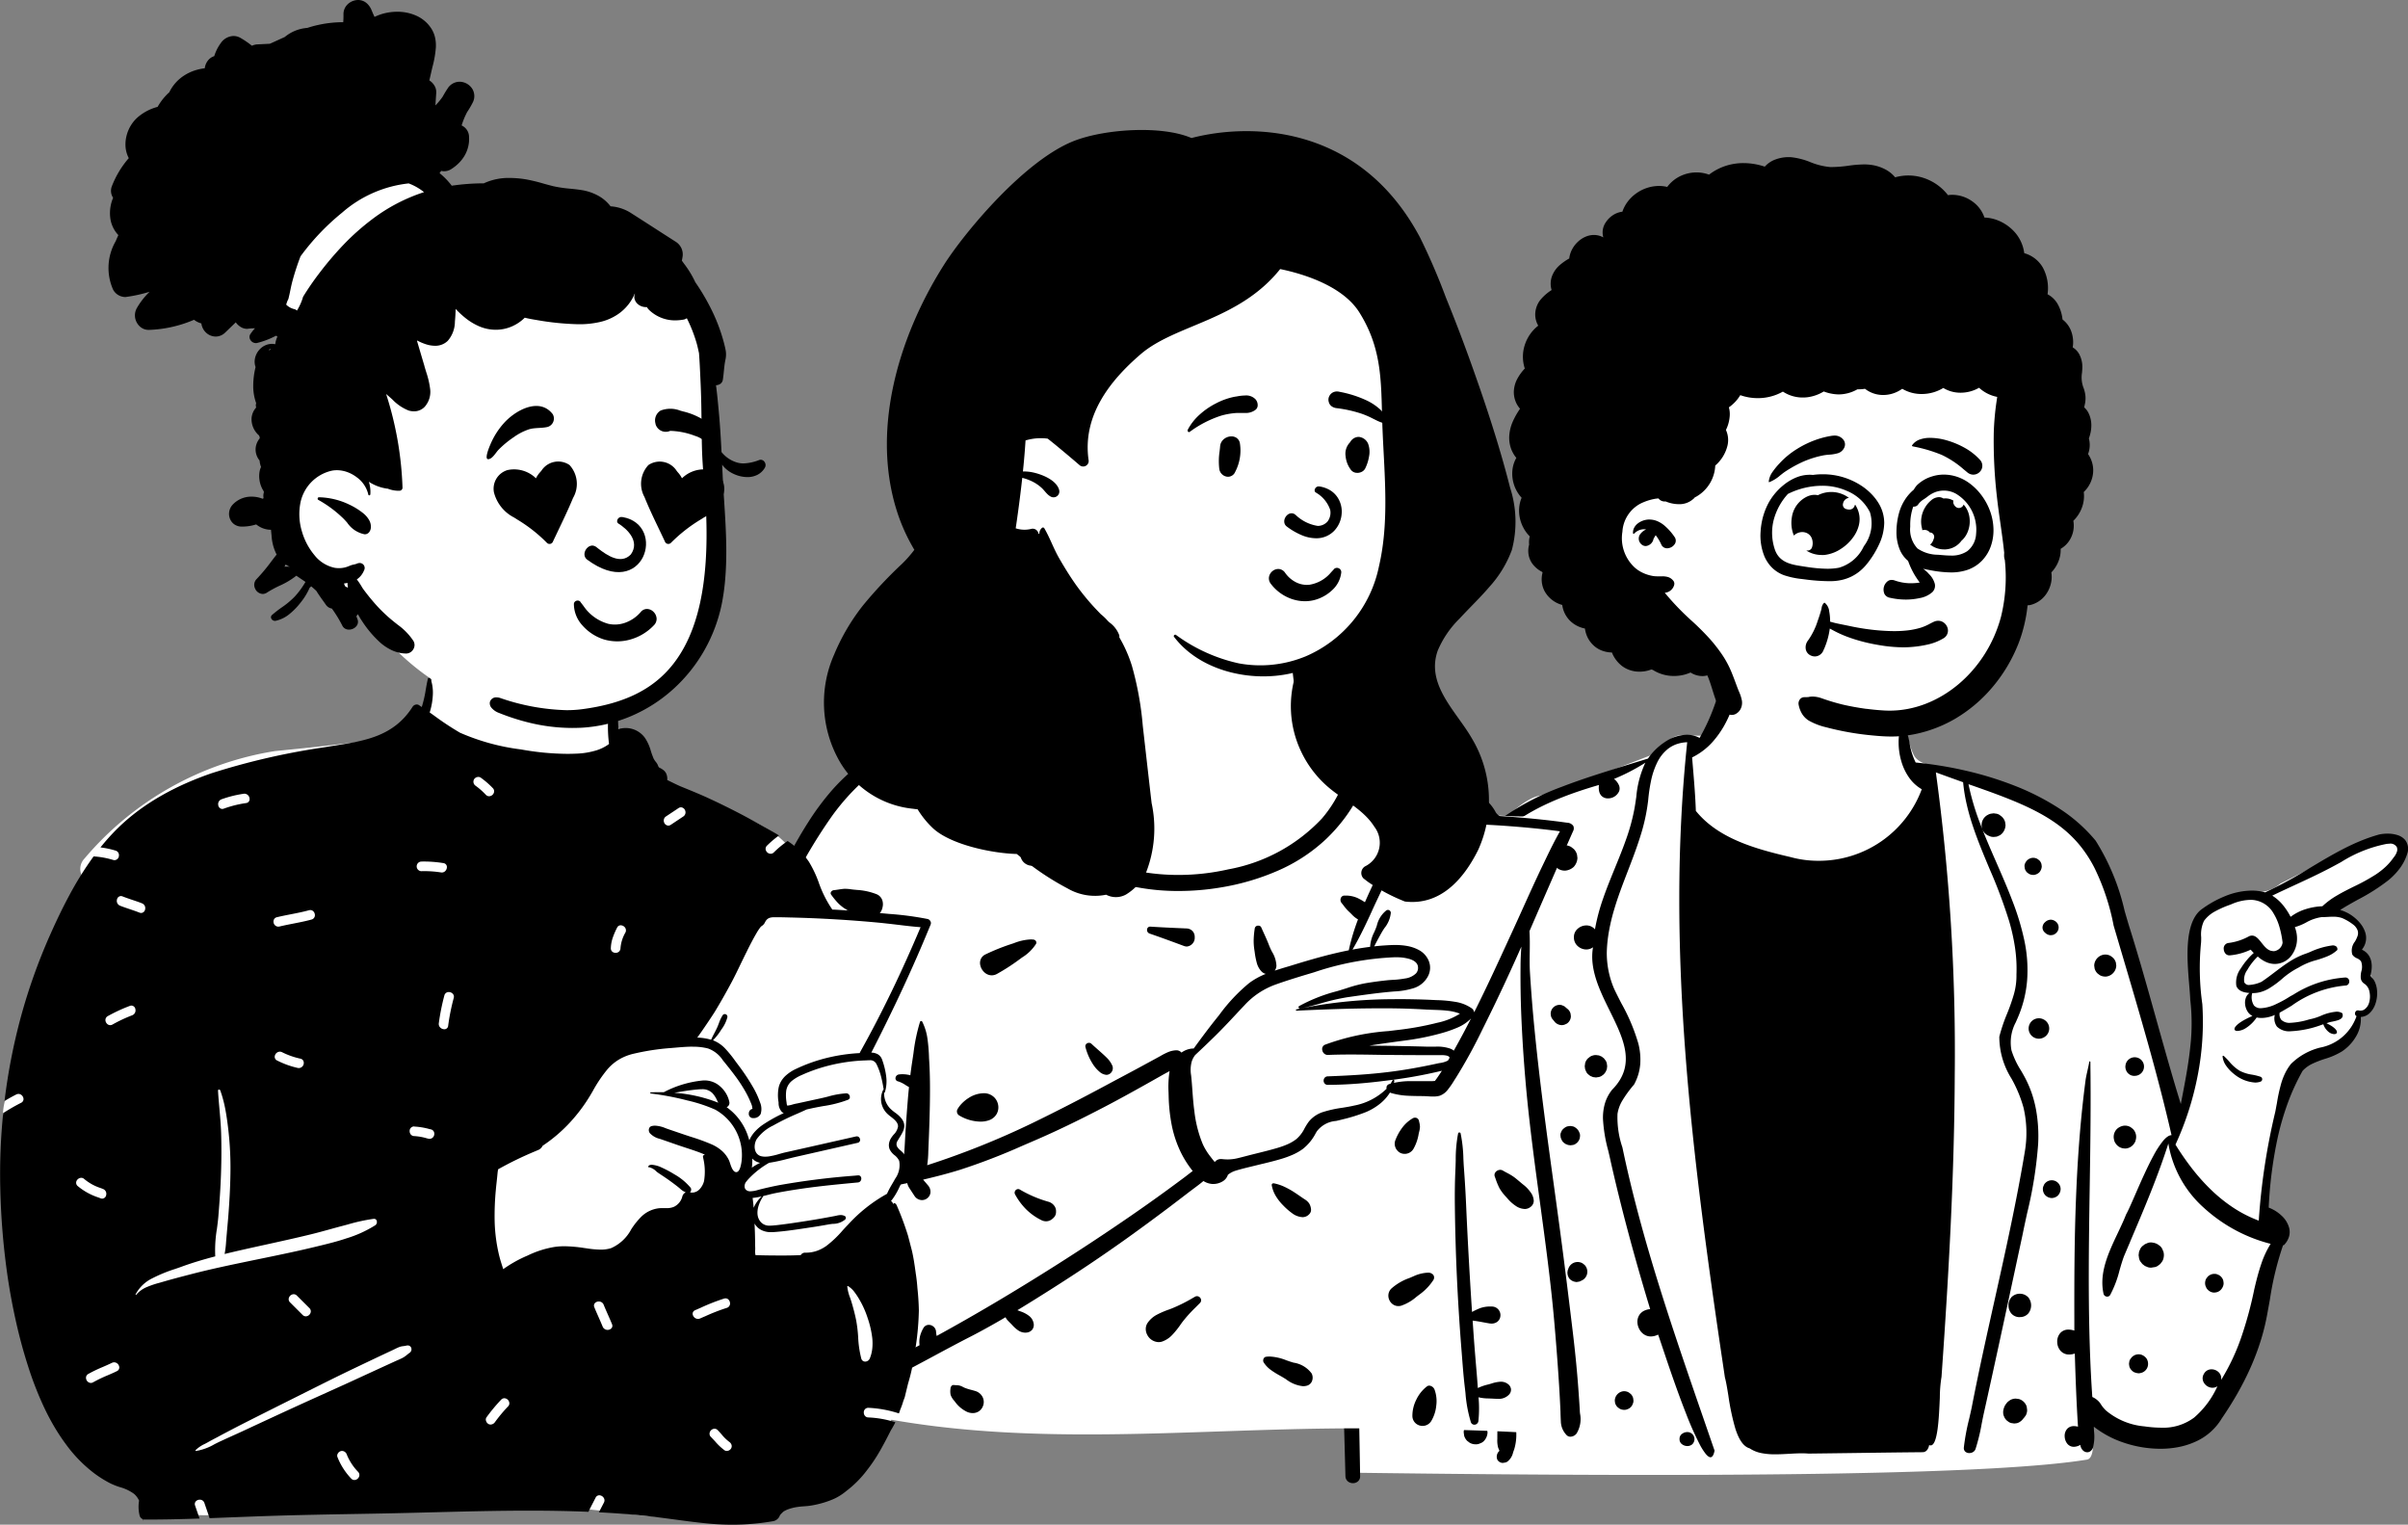
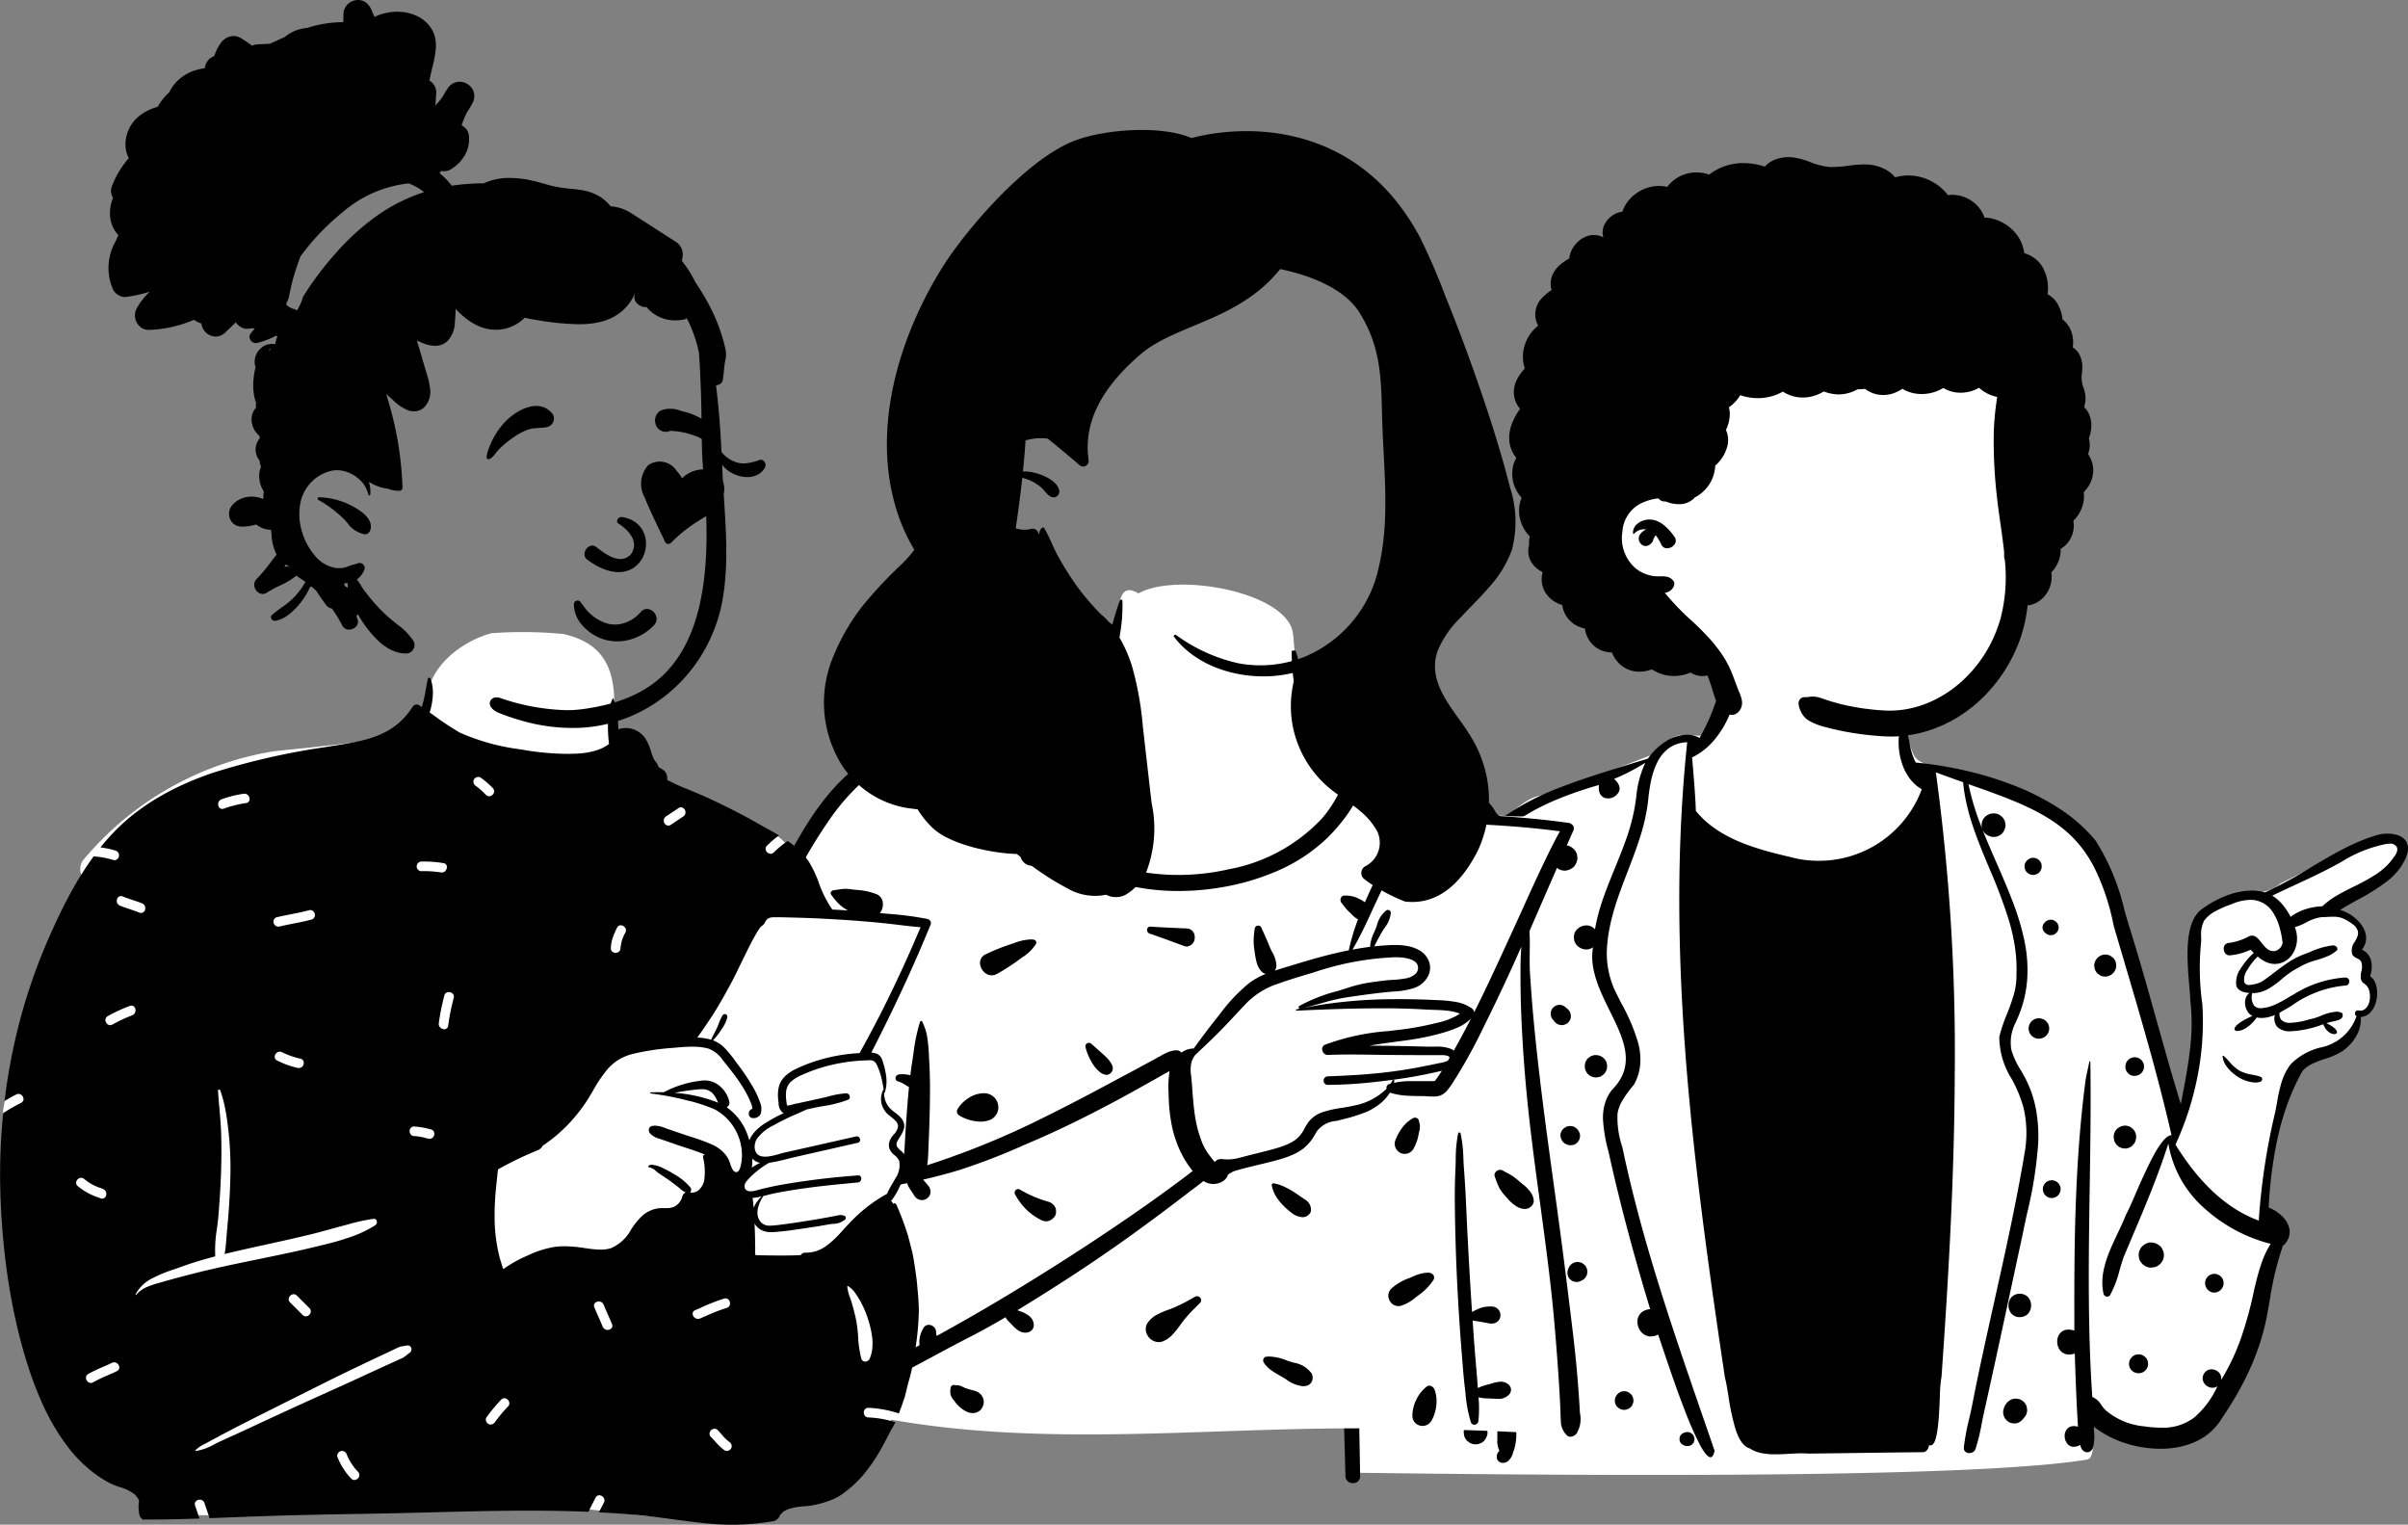
<svg xmlns="http://www.w3.org/2000/svg" width="184.407" height="116.743" viewBox="0 0 184.407 116.743">
  <rect x="0" y="0" width="184.407" height="116.743" fill="#808080" stroke="none" />
  <defs>
    <style>.a{fill:#fff;}.b{fill:none;}</style>
  </defs>
  <g transform="translate(794.436 -1003.48)">
    <g transform="translate(-691.687 1051.893)">
      <path class="a" d="M35.508.016c2.577.127,6.589,1.23,6.79,1.935.313,1.1-.36,5.228.766,7.451.48.948,2.3.863,3.009,1.171,2.363,1.033,9.357,2.991,10.8,5.457.578.988,4.128,13.246,6.015,19.5a18.118,18.118,0,0,0,.714,1.961l.1-.469a54.53,54.53,0,0,0,1.154-6.865c0-1.245-.994-6.5,0-7.832A7.364,7.364,0,0,1,69.275,19.9h.032a2.73,2.73,0,0,0,1.824-.656l.756-.379q5.766-2.889,6.738-3.17c1.034-.3,2.793.337,1.913,1.292a32,32,0,0,1-4.42,3.376l-.89.706.108.056a4.9,4.9,0,0,1,2.029,1.527,1.463,1.463,0,0,1-.3,1.511l.062.06q.776.76.776,1.02v.845a1.839,1.839,0,0,1,.386,1.882,3.478,3.478,0,0,1-1.223,1.306,5.352,5.352,0,0,1-1.47,2.308,7.4,7.4,0,0,1-2.948,1.143l-1.264,3.017-1.024,4.239-.516,4.73.15.108c.694.505,1.139.879,1.139,1.266,0,.6-2.8,14.777-7.162,15.411-.943.137-5.833-.536-7.438-1.84l.024.141q.567,3.417-.24,3.549-9.91,1.622-56.291,1-.276-24.579,2.5-32.739C7.246,17.7,12.456,12.95,14.279,12.543c1.6-.356,7.133-2.557,8.681-3.141,1.01-.381,1.227-1.524,2.378-1.524h.093c1.113.011,2.1.21,2.655-.362,1.456-1.5,1.049-3.577,1.653-5.566C30.071.856,32.345-.14,35.508.016Z" transform="translate(0.752 0)" />
      <path d="M.862,61.431a.6.6,0,0,1-.39-.136.532.532,0,0,1-.186-.407c-.031-1.227-.068-2.474-.1-3.68C.064,53.256-.057,49.169.03,45.153c-.013-1.12.015-2.262.085-3.4.068-1.108.177-2.239.324-3.362.143-1.1.327-2.214.545-3.324.213-1.082.466-2.187.75-3.283a64.46,64.46,0,0,1,2.048-6.43c.765-2.035,1.661-4.13,2.665-6.225A23.187,23.187,0,0,1,9.178,13.7a14.286,14.286,0,0,1,1.6-1.9,13.463,13.463,0,0,1,1.8-1.5,19.7,19.7,0,0,1,4.285-2.19c1.6-.618,3.357-1.16,5.39-1.788l1.2-.37a4.666,4.666,0,0,1,1.287-1.262,3.132,3.132,0,0,1,1.685-.563,2.062,2.062,0,0,1,.982.243,15.206,15.206,0,0,0,1.229-2.74c.173-.465.351-.945.547-1.4A.434.434,0,0,1,29.593,0a.921.921,0,0,1,.4.1.822.822,0,0,1,.323.851,4.028,4.028,0,0,1-.353,1.006,5.211,5.211,0,0,0-.227.555,8.139,8.139,0,0,1-.5,1.013,7.146,7.146,0,0,1-.654.939,5.146,5.146,0,0,1-1.748,1.4c.018.223.038.459.054.648.095,1.129.193,2.3.233,3.448,1.7,2.1,4.511,2.9,7.25,3.533a7.971,7.971,0,0,0,2.122.285A8.4,8.4,0,0,0,44.422,8.3a3.033,3.033,0,0,1-.977-.9,4.194,4.194,0,0,1-.588-1.24,5.117,5.117,0,0,1-.207-1.378,4.594,4.594,0,0,1,.166-1.315.178.178,0,0,1,.162-.112.127.127,0,0,1,.119.075,5.6,5.6,0,0,1,.391,1.336,5.083,5.083,0,0,0,.468,1.488,29.647,29.647,0,0,1,3.695.593,26.479,26.479,0,0,1,3.8,1.151,18.918,18.918,0,0,1,3.5,1.776,12.176,12.176,0,0,1,2.787,2.465A17.285,17.285,0,0,1,59.953,17.6h0c.111.386.227.785.343,1.167.747,2.364,1.426,4.794,2.083,7.143h0c.6,2.135,1.214,4.343,1.88,6.494l.165-.855c.217-1.129.439-2.334.563-3.554a15.664,15.664,0,0,0-.005-3.584l-.005-.115c-.016-.306-.045-.657-.076-1.029-.162-1.952-.383-4.625.859-5.705A8.177,8.177,0,0,1,67.6,16.507a5.56,5.56,0,0,1,2.089-.447h0a3.807,3.807,0,0,1,1.027.136,32.709,32.709,0,0,0,3.46-1.887c.833-.5,1.694-1.014,2.567-1.46.47-.24.906-.441,1.334-.614a12.3,12.3,0,0,1,1.395-.476A3.139,3.139,0,0,1,80.1,11.7a2.441,2.441,0,0,1,.753.11,1.253,1.253,0,0,1,.58.368,1.113,1.113,0,0,1,.2.949,3.709,3.709,0,0,1-.577,1.194,5.128,5.128,0,0,1-.907.952,15.006,15.006,0,0,1-2.311,1.471c-.489.271-.95.527-1.374.8a3.058,3.058,0,0,1,1.132.611,2.927,2.927,0,0,1,.462.484,2.1,2.1,0,0,1,.305.56,1.39,1.39,0,0,1-.206,1.341.4.4,0,0,1-.022.052,1.2,1.2,0,0,1,.445.332,1.262,1.262,0,0,1,.238.461,1.788,1.788,0,0,1,.063.533,2.426,2.426,0,0,1-.078.546c-.008.078-.021.1-.026.1s0,0,0,.008a.473.473,0,0,1,.066.086,1.286,1.286,0,0,1,.29.421,1.924,1.924,0,0,1,.144.534,2.5,2.5,0,0,1-.127,1.151,1.727,1.727,0,0,1-.423.672,1.07,1.07,0,0,1-.682.3,2.587,2.587,0,0,1-.371,1.5,3.419,3.419,0,0,1-.476.634,3.528,3.528,0,0,1-.6.506,5.483,5.483,0,0,1-1.3.567,8.13,8.13,0,0,0-.927.356,2.487,2.487,0,0,0-.784.562,16.637,16.637,0,0,0-1.133,2.457,21,21,0,0,0-.764,2.607,32.244,32.244,0,0,0-.7,5.407,2.965,2.965,0,0,1,1,.631,1.955,1.955,0,0,1,.572.945,1.278,1.278,0,0,1-.016.649,1.588,1.588,0,0,1-.393.65h0l-.063.007a23.667,23.667,0,0,0-1.007,4.149c-.059.327-.119.665-.182,1a16.824,16.824,0,0,1-.524,2.166,19.154,19.154,0,0,1-.786,2.074c-.292.654-.63,1.321-1.007,1.982-.355.622-.754,1.258-1.186,1.889a4.459,4.459,0,0,1-2.01,1.779,5.794,5.794,0,0,1-1.3.414,7.257,7.257,0,0,1-1.4.132,8.854,8.854,0,0,1-2.758-.455A7.665,7.665,0,0,1,57.6,57.11c0,.128.009.257.016.382a3.343,3.343,0,0,1-.091,1.247.608.608,0,0,1-.193.249.4.4,0,0,1-.237.078.484.484,0,0,1-.343-.155.7.7,0,0,1-.187-.411,1.027,1.027,0,0,1-.5.148.631.631,0,0,1-.507-.247.943.943,0,0,1-.192-.544.809.809,0,0,1,.2-.593.683.683,0,0,1,.506-.2,1.238,1.238,0,0,1,.314.044c-.127-1.984-.194-3.946-.244-5.6a1.41,1.41,0,0,1-.431.074.861.861,0,0,1-.676-.3,1.049,1.049,0,0,1-.24-.655.982.982,0,0,1,.256-.713.827.827,0,0,1,.609-.24,1.459,1.459,0,0,1,.446.077l0-.8c-.006-2.936,0-6.086.124-9.234.129-3.4.373-6.412.744-9.2.037-.227.089-.455.138-.675s.1-.45.139-.678a.034.034,0,0,1,.036-.029.044.044,0,0,1,.046.041c.047,3.2,0,6.462-.051,9.614-.04,2.63-.082,5.349-.067,8.024.017,3,.1,5.624.268,8.021a1.452,1.452,0,0,1,.692.615,2.7,2.7,0,0,0,.348.414,5.286,5.286,0,0,0,2.95,1.22,9.093,9.093,0,0,0,1.263.1,3.956,3.956,0,0,0,2.535-.767,6.83,6.83,0,0,0,1.792-2.406.671.671,0,0,1-.378.116.745.745,0,0,1-.383-.11.8.8,0,0,1-.279-.282.673.673,0,0,1-.092-.317.648.648,0,0,1,.091-.345l.011-.019a.662.662,0,0,1,.256-.259.669.669,0,0,1,.323-.081.785.785,0,0,1,.325.072.762.762,0,0,1,.266.2.653.653,0,0,1,.13.246.676.676,0,0,1,.012.3,16.377,16.377,0,0,0,1.58-3.373,29.615,29.615,0,0,0,.967-3.6l.07-.291c.117-.485.264-1.057.457-1.617a7.164,7.164,0,0,1,.72-1.543,11.958,11.958,0,0,1-5.077-2.727,8.435,8.435,0,0,1-2.756-4.955c-.812,2.546-1.888,5.076-2.93,7.523l0,.007c-.152.358-.31.729-.464,1.092-.135.358-.242.731-.346,1.092a8.216,8.216,0,0,1-.712,1.876.263.263,0,0,1-.232.133.287.287,0,0,1-.276-.2c-.361-1.612.373-3.159,1.082-4.656.236-.5.458-.967.644-1.44.163-.289.412-.86.7-1.521.4-.918.9-2.062,1.389-2.965a7.108,7.108,0,0,1,.728-1.128c.249-.3.471-.451.66-.453-.473-2.07-1.052-4.328-1.77-6.9-.64-2.294-1.327-4.618-1.992-6.866-.221-.747-.449-1.519-.672-2.278a17.526,17.526,0,0,0-1.457-4.4,9.789,9.789,0,0,0-1-1.582,8.876,8.876,0,0,0-1.217-1.273C53.643,9.942,51.221,9.032,48,7.914a18.966,18.966,0,0,0,.891,3.008c.376,1,.819,2.014,1.248,2.995h0c.423.969.861,1.97,1.235,2.96a19.576,19.576,0,0,1,.9,2.985,10.825,10.825,0,0,1,.219,3.028,9.042,9.042,0,0,1-.251,1.536,9.292,9.292,0,0,1-.549,1.553l-.07.163a3.26,3.26,0,0,0-.331,2.15,6.476,6.476,0,0,0,.727,1.545c.095.162.192.33.283.5a8.288,8.288,0,0,1,.541,1.238,8.92,8.92,0,0,1,.332,1.273,11.543,11.543,0,0,1,.159,2.621,31.985,31.985,0,0,1-.846,5.3c-.114.525-.232,1.068-.337,1.591-.206.958-.415,1.932-.618,2.874l-.007.034c-.762,3.547-1.549,7.214-2.352,10.816-.059.267-.112.54-.164.8a14.564,14.564,0,0,1-.47,1.929.444.444,0,0,1-.189.235.539.539,0,0,1-.281.078A.441.441,0,0,1,47.735,59a.38.38,0,0,1-.09-.3,16.605,16.605,0,0,1,.405-2.188c.066-.283.133-.575.194-.863.53-2.739,1.148-5.51,1.745-8.19h0c.833-3.737,1.695-7.6,2.33-11.438a8.527,8.527,0,0,0-.106-3.346,9.947,9.947,0,0,0-.924-2.226,6.036,6.036,0,0,1-.929-3.2,12.891,12.891,0,0,1,.589-1.748,15.2,15.2,0,0,0,.518-1.469,5.135,5.135,0,0,0,.206-1.55,11.03,11.03,0,0,0-.118-2.107,14.81,14.81,0,0,0-.458-2.03A38.552,38.552,0,0,0,49.614,14.4c-.445-1.061-.906-2.158-1.272-3.258-.2-.592-.353-1.137-.474-1.667a12.863,12.863,0,0,1-.28-1.712l-.836-.3c-.5-.18-.89-.32-1.251-.454a158.049,158.049,0,0,1,1.447,23.113c-.014,3.614-.116,7.411-.314,11.606-.162,3.429-.385,7.1-.7,11.564a10.208,10.208,0,0,0-.129,1.593c-.035.8-.074,1.7-.174,2.415-.116.836-.29,1.242-.532,1.242a.267.267,0,0,1-.113-.028.825.825,0,0,1-.154.377.439.439,0,0,1-.358.17h0c-1.841.017-3.708.042-5.515.066-1.052.014-2.139.029-3.209.041-.155-.014-.324-.021-.517-.021-.315,0-.64.018-.983.038h-.014c-.336.019-.682.038-1.026.038a5.282,5.282,0,0,1-1.054-.09,2.488,2.488,0,0,1-.915-.366c-.455-.13-.816-.629-1.1-1.528a18.236,18.236,0,0,1-.532-2.523c-.091-.559-.169-1.042-.263-1.378l-.143-.963c-.52-3.5-1.122-7.65-1.649-11.852-.549-4.371-.95-8.273-1.227-11.927-.155-2.047-.274-4.058-.352-5.977-.083-2.038-.125-4.05-.123-5.979,0-2.03.052-4.041.148-5.975.1-2.022.255-4.029.459-5.965a2.777,2.777,0,0,0-.791.141,2.354,2.354,0,0,0-.636.332,2.981,2.981,0,0,0-.877,1.091,5.934,5.934,0,0,0-.472,1.418,12.454,12.454,0,0,0-.212,1.453,14.424,14.424,0,0,1-.6,2.762c-.281.9-.626,1.8-.961,2.667h0c-.379.986-.772,2-1.069,3.028a14.918,14.918,0,0,0-.369,1.553,10.929,10.929,0,0,0-.171,1.6,6.931,6.931,0,0,0,.574,2.863c.167.353.349.707.542,1.083a14.685,14.685,0,0,1,1.294,3.059,4.9,4.9,0,0,1,.152,1.58,3.9,3.9,0,0,1-.145.792,4,4,0,0,1-.329.789,8.939,8.939,0,0,0-.9,1.232,2.791,2.791,0,0,0-.368,1.008,7.1,7.1,0,0,0,.372,2.562l.011.046c.357,1.7.772,3.429,1.266,5.274.441,1.644.936,3.346,1.513,5.2,1.073,3.451,2.274,6.927,3.436,10.288.273.79.555,1.607.835,2.42-.065.336-.17.506-.312.506-.1,0-.229-.089-.372-.265a4.632,4.632,0,0,1-.454-.72,23.7,23.7,0,0,1-1.042-2.348c-.717-1.817-1.414-3.9-1.83-5.14v0c-.155-.464-.268-.8-.314-.918a1.238,1.238,0,0,1-.555.143.941.941,0,0,1-.409-.092,1.014,1.014,0,0,1-.319-.242,1.208,1.208,0,0,1-.3-.731.953.953,0,0,1,.209-.666.933.933,0,0,1,.307-.238,1.356,1.356,0,0,1,.459-.125C22.362,43.951,21.378,40.248,20.6,36.8l-.023-.107c-.051-.238-.108-.476-.168-.729a11.522,11.522,0,0,1-.4-2.414,3.916,3.916,0,0,1,.141-1.167,3.057,3.057,0,0,1,.559-1.075c1.869-1.887.876-3.9-.175-6.029-.775-1.571-1.577-3.2-1.289-4.88a.86.86,0,0,1-.515.169.966.966,0,0,1-.375-.078.994.994,0,0,1-.317-.215.869.869,0,0,1-.255-.629.832.832,0,0,1,.241-.619,1.007,1.007,0,0,1,.71-.3.851.851,0,0,1,.66.3,14.889,14.889,0,0,1,.631-2.376c.268-.775.585-1.549.891-2.3.3-.733.609-1.49.874-2.248a15.2,15.2,0,0,0,.63-2.321l.026-.151c.043-.25.08-.507.115-.756h0a7.677,7.677,0,0,1,.693-2.607,15.38,15.38,0,0,1-2.4,1.243,1.234,1.234,0,0,1,.385.5.623.623,0,0,1,.007.44A.929.929,0,0,1,20.389,9a.672.672,0,0,1-.514-.215.731.731,0,0,1-.159-.322,1.4,1.4,0,0,1-.015-.49c-8.016,2.315-9.932,5.458-13,13.2a.66.66,0,0,1,.467-.193.823.823,0,0,1,.677.386.767.767,0,0,1-.23,1,.74.74,0,0,1-.394.109.83.83,0,0,1-.527-.187.662.662,0,0,1-.242-.523l-.137.325a65.026,65.026,0,0,0-4.3,13.425,1.42,1.42,0,0,1,.2-.014.839.839,0,0,1,.623.238.788.788,0,0,1,.179.3.992.992,0,0,1,.049.354A1.041,1.041,0,0,1,2.832,37a.739.739,0,0,1-.586.279,1.13,1.13,0,0,1-.5-.131,78.908,78.908,0,0,0-.53,12.479,1.032,1.032,0,0,1,.471-.134.532.532,0,0,1,.43.2.722.722,0,0,1,.148.443.686.686,0,0,1-.181.491.533.533,0,0,1-.389.154,1.064,1.064,0,0,1-.465-.127c.029,1.917.066,3.866.1,5.752.028,1.466.057,2.983.081,4.482a.518.518,0,0,1-.142.383.575.575,0,0,1-.41.161ZM69.574,16.77h0a3.756,3.756,0,0,0-1.428.33l-.206.077a7.529,7.529,0,0,0-1.052.472,2.526,2.526,0,0,0-.85.727,2.4,2.4,0,0,0-.218,1.258c0,.159,0,.308-.012.435a19.6,19.6,0,0,0,.1,4.686,21.424,21.424,0,0,1-.363,5.5,23.061,23.061,0,0,1-1.694,5.254,20.766,20.766,0,0,0,1.25,1.809,15.477,15.477,0,0,0,1.466,1.642,11.821,11.821,0,0,0,1.7,1.371,9.706,9.706,0,0,0,1.962,1A49.762,49.762,0,0,1,71.494,33l.023-.12c.034-.177.065-.357.1-.531a12.909,12.909,0,0,1,.344-1.573,5,5,0,0,1,.292-.743,3.851,3.851,0,0,1,.436-.693,4.818,4.818,0,0,1,2.243-1.259,3.666,3.666,0,0,0,2.785-2.407.224.224,0,0,1-.111-.26.228.228,0,0,1,.217-.185.257.257,0,0,1,.068.01.722.722,0,0,0,.125.011c.307,0,.548-.222.664-.608a1.715,1.715,0,0,0,.031-.815.946.946,0,0,0-.363-.616.67.67,0,0,1-.218-.2.569.569,0,0,1-.088-.236,1.7,1.7,0,0,1,.043-.532,1.175,1.175,0,0,0-.023-.765.782.782,0,0,0-.315-.236.78.78,0,0,1-.355-.285,1.1,1.1,0,0,1,.2-.99,2.458,2.458,0,0,0,.2-.421.685.685,0,0,0,.01-.434,1.02,1.02,0,0,0-.342-.451,3.9,3.9,0,0,0-.853-.5,2.074,2.074,0,0,0-.706-.1c-.147,0-.294.008-.436.016h-.008c-.139.008-.282.016-.418.016h-.013a3.367,3.367,0,0,0-1.174.412,4.2,4.2,0,0,1-.859.352,2.5,2.5,0,0,1,.148.578,2.3,2.3,0,0,1,.006.553,2.1,2.1,0,0,1-.348.95,1.616,1.616,0,0,1-1.332.74,1.667,1.667,0,0,1-.648-.136,2.366,2.366,0,0,1-.666-.436,4.557,4.557,0,0,0-.8,1.028,1.256,1.256,0,0,0-.234.94.382.382,0,0,0,.4.21,2.628,2.628,0,0,0,.922-.241c.338-.225.667-.475.985-.716.359-.272.729-.553,1.113-.8a5.95,5.95,0,0,1,1.231-.619l.027-.008c.081-.027.207-.077.367-.141a5.843,5.843,0,0,1,1.7-.5.42.42,0,0,1,.323.1.3.3,0,0,1,.059.247,2.5,2.5,0,0,1-.744.478,8.284,8.284,0,0,1-.864.3,5.1,5.1,0,0,0-1.354.568A6.167,6.167,0,0,0,72,22.83a7.286,7.286,0,0,1-1.024.744,2.74,2.74,0,0,1-.571.244,2.264,2.264,0,0,1-.644.092h-.031a1.167,1.167,0,0,0,.132.946.674.674,0,0,0,.541.209,3.054,3.054,0,0,0,1.187-.33,8.359,8.359,0,0,0,1.055-.583l.245-.133a8.475,8.475,0,0,1,3.97-1.305h0a.29.29,0,0,1,.3.3.329.329,0,0,1-.074.216.291.291,0,0,1-.226.1,8.3,8.3,0,0,0-4.111,1.543c-.3.178-.611.363-.918.533a.672.672,0,0,0,.125.55.906.906,0,0,0,.7.228,5.778,5.778,0,0,0,1.391-.247l.094-.025a4.278,4.278,0,0,0,.84-.262,3.694,3.694,0,0,1,1.2-.318.788.788,0,0,1,.443.118.352.352,0,0,1,0,.307c-.107.2-.451.27-.756.335a2.038,2.038,0,0,0-.448.127c.635.3.826.567.793.711-.017.075-.095.12-.207.12a.734.734,0,0,1-.433-.174,1.3,1.3,0,0,1-.4-.581l-.134.046a7.861,7.861,0,0,1-2.357.488,1.335,1.335,0,0,1-1.059-.354,1.06,1.06,0,0,1-.165-.893,2.586,2.586,0,0,1-1.017.232,1.721,1.721,0,0,1-.372-.039,2.785,2.785,0,0,1-.8.794,1.358,1.358,0,0,1-.669.239c-.129,0-.211-.044-.227-.12-.038-.183.3-.563,1.373-1.029a.913.913,0,0,1-.391-.37,1.3,1.3,0,0,1-.173-.544,1.1,1.1,0,0,1,.059-.477.764.764,0,0,1,.281-.369c-.561-.034-.9-.219-1.011-.548a1.8,1.8,0,0,1,.347-1.337,5.287,5.287,0,0,1,.488-.668,4.531,4.531,0,0,1,.5-.509c-.089-.09-.166-.173-.236-.253a4.676,4.676,0,0,1-.773.287,4.742,4.742,0,0,1-.819.147l-.041,0a.388.388,0,0,1-.305-.145.562.562,0,0,1-.123-.32.418.418,0,0,1,.342-.48,4.354,4.354,0,0,0,1.6-.519.563.563,0,0,1,.222-.049c.293,0,.508.271.735.557s.477.6.826.625a.606.606,0,0,0,.117.012.758.758,0,0,0,.663-.657,7.413,7.413,0,0,0-.236-1.182,4.207,4.207,0,0,0-.455-1.051,2.037,2.037,0,0,0-1.8-1.042Zm10.67-4.3a1.664,1.664,0,0,0-.324.035,10.131,10.131,0,0,0-3.376,1.366c-.3.165-.584.321-.87.468-.9.472-1.825.9-2.724,1.316h0c-.554.256-1.126.52-1.688.792a3.336,3.336,0,0,1,.8.7,5.019,5.019,0,0,1,.605.922,3.816,3.816,0,0,1,1.153-.587A4.822,4.822,0,0,1,75.1,17.26a6.149,6.149,0,0,1,1.132-.834c.41-.242.851-.462,1.279-.674a15.32,15.32,0,0,0,1.672-.919,5.774,5.774,0,0,0,.741-.578,4.283,4.283,0,0,0,.624-.719,1.338,1.338,0,0,0,.262-.457.489.489,0,0,0-.011-.353.569.569,0,0,0-.558-.26h0ZM12.363,59.883a.493.493,0,0,1-.443-.248.585.585,0,0,1,.162-.677.156.156,0,0,0-.008-.017l-.005-.011c-.012-.036-.028-.072-.043-.107h0a1.2,1.2,0,0,1-.05-.128,2.107,2.107,0,0,1-.058-.644c0-.048,0-.1,0-.145,0-.384.011-.774.021-1.151h0q0-.123.007-.247c.03-1.074.062-2.046.1-2.971.145-3.651.43-7.238.663-9.955l.1-1.118c.13-1.511.263-2.988.449-4.454.008-.068.018-.141.027-.212a.982.982,0,0,1-.269-.2,3.58,3.58,0,0,1-.608-1.085l-.041-.1-.039-.092A6.47,6.47,0,0,1,11.882,35l-.008-.042,0-.019c-.04-.2-.108-.528.094-.62a.214.214,0,0,1,.087-.022c.059,0,.1.039.126.116a.051.051,0,0,1-.007.042,1.873,1.873,0,0,0,.165.205,1.992,1.992,0,0,1,.14.171l.291.415.144.209c.161.237.345.483.578.776a25.31,25.31,0,0,1,.654-3.294.1.1,0,0,1,.1-.074.106.106,0,0,1,.108.1,37.9,37.9,0,0,1-.093,4.433c-.034.505-.073,1.018-.111,1.514v0c-.03.388-.06.79-.088,1.183-.168,2.353-.306,4.743-.409,7.1a.93.93,0,0,1,.112-.039,1,1,0,0,1,.536,0,1,1,0,0,1,.419.234l.025.025a1.132,1.132,0,0,1,.3.679v.032a.988.988,0,0,1-.138.508,1,1,0,0,1-.87.5l-.058,0h-.032a.742.742,0,0,1-.347-.085l-.018-.005c-.045,1.229-.081,2.443-.107,3.608-.01.45-.022.905-.034,1.345-.015.59-.031,1.2-.043,1.8l-.01.524-.019,1.159q0,.037,0,.074a3.876,3.876,0,0,1-.165,1.309l-.019.052c-.021.053-.04.11-.061.169a1.193,1.193,0,0,1-.459.716.609.609,0,0,1-.286.072ZM26.468,58.59a.666.666,0,0,1-.409-.141l-.018-.013-.017-.014a.459.459,0,0,1-.152-.349.479.479,0,0,1,.137-.373l.015-.012.035-.027a.666.666,0,0,1,.408-.141.543.543,0,0,1,.38.935A.566.566,0,0,1,26.468,58.59Zm-16.185-.133h-.031a.9.9,0,0,1-.461-.125l-.119-.091h0l0,0-.062-.047a.913.913,0,0,1-.234-.4l-.007-.055v0c-.008-.061-.016-.124-.025-.186a.7.7,0,0,1,.079-.351.69.69,0,0,1,.188-.293.674.674,0,0,1,.294-.188.683.683,0,0,1,.321-.079h.031a.9.9,0,0,1,.46.125l.134.1.051.039a.907.907,0,0,1,.234.4l.033.242a1.016,1.016,0,0,1-.267.644.681.681,0,0,1-.294.188A.679.679,0,0,1,10.284,58.457ZM51.5,56.86a.44.44,0,0,1-.111-.015.624.624,0,0,1-.31-.1l-.147-.113-.022-.017a2.235,2.235,0,0,1-.139-.178l-.086-.2a.9.9,0,0,1,0-.463v0a.41.41,0,0,1,.021-.079l.019-.051a.91.91,0,0,1,.168-.3l.034-.046a.6.6,0,0,1,.055-.065.98.98,0,0,1,.132-.106c.024-.017.047-.034.069-.051a.88.88,0,0,1,.44-.118l.232.031a.868.868,0,0,1,.52.4.649.649,0,0,1,.1.323.662.662,0,0,1-.016.346.654.654,0,0,1-.156.3.6.6,0,0,1-.093.113,1,1,0,0,1-.3.282.625.625,0,0,1-.311.1A.432.432,0,0,1,51.5,56.86ZM21.653,55.818h-.027a.711.711,0,0,1-.361-.1l-.145-.111a.725.725,0,0,1-.184-.315c-.007-.055-.015-.111-.022-.165v0l0-.022a.742.742,0,0,1,.686-.714h.03a.72.72,0,0,1,.36.1l.145.112a.713.713,0,0,1,.184.314c.007.058.015.116.023.173l0,.017a.542.542,0,0,1-.062.276.53.53,0,0,1-.148.23.547.547,0,0,1-.23.147A.537.537,0,0,1,21.653,55.818Zm-5.785-.065a.746.746,0,0,1-.252-.042,1.276,1.276,0,0,1-.237-.105,1.061,1.061,0,0,1-.306-.312h0a.795.795,0,0,1,0-.8.8.8,0,0,1,.687-.393h.009a.9.9,0,0,1,.515.157.878.878,0,0,1,.33.385l0,.011c.018.043.036.084.051.126a.7.7,0,0,1-.015.6.8.8,0,0,1-.518.333A.937.937,0,0,1,15.868,55.753Zm-9.566,0a1.424,1.424,0,0,1-.241-.023.872.872,0,0,1-.392-.214.532.532,0,0,1-.155-.474.54.54,0,0,1,.211-.365v0l-.042.033.043-.039.005-.005a.286.286,0,0,0,.013-.027v0a.739.739,0,0,1,.264-.264.741.741,0,0,1,1.084.832.739.739,0,0,1-.516.515A1.132,1.132,0,0,1,6.3,55.75ZM61.04,53.02a1.039,1.039,0,0,1-.389-.1.858.858,0,0,1-.259-.258.532.532,0,0,1-.086-.269.37.37,0,0,1,0-.191.538.538,0,0,1,.086-.268l.113-.146.012-.01a.722.722,0,0,1,.32-.186.732.732,0,0,1,.386,0,.832.832,0,0,1,.419.308l.014.025a.752.752,0,0,1,.073.558.677.677,0,0,1-.185.321.693.693,0,0,1-.322.185l-.008,0-.008,0A.556.556,0,0,1,61.04,53.02Zm-9.109-4.3a.83.83,0,0,1-.652-.281.986.986,0,0,1,0-1.235.9.9,0,0,1,1.3,0,.986.986,0,0,1,0,1.235A.829.829,0,0,1,51.931,48.715ZM9.563,48.5a.707.707,0,0,1-.212-.033l-.081-.034-.137-.058-.186-.143L8.8,48.05l-.046-.109-.046-.109-.033-.243a.687.687,0,0,1,.079-.352.9.9,0,0,1,.282-.366.46.46,0,0,1,.2-.117.454.454,0,0,1,.231-.062.694.694,0,0,1,.365.016l.06.026.158.066.186.143a.334.334,0,0,1,.058.068l.025.034.04.052a.606.606,0,0,1,.1.195l.024.062a.894.894,0,0,1,0,.472.839.839,0,0,1-.091.214.88.88,0,0,1-.129.171l-.025.025a.7.7,0,0,1-.295.189.454.454,0,0,1-.231.062A.7.7,0,0,1,9.563,48.5ZM66.825,46.84a.67.67,0,0,1-.343-.094.762.762,0,0,1-.255-.249.363.363,0,0,1-.03-.065c0-.01-.008-.021-.013-.031l-.013-.029a.581.581,0,0,1-.027-.068.72.72,0,0,1,0-.376.534.534,0,0,1,.127-.24.541.541,0,0,1,.2-.182.708.708,0,0,1,.328-.1h.053a.525.525,0,0,1,.249.061.6.6,0,0,1,.085.036.71.71,0,0,1,.255.253.534.534,0,0,1,.084.263.527.527,0,0,1-.006.256l-.008.026a.691.691,0,0,1-.087.193.106.106,0,0,1-.013.02.692.692,0,0,1-.235.228.706.706,0,0,1-.349.095Zm-48.838-.809a.355.355,0,0,1-.093-.013.684.684,0,0,1-.334-.139.522.522,0,0,1-.181-.2l-.072-.169-.025-.187.025-.186.039-.092a.74.74,0,0,1,.192-.329.748.748,0,0,1,.328-.191.757.757,0,0,1,.2-.027.74.74,0,0,1,.167.019l.03.008a.569.569,0,0,1,.254.133.576.576,0,0,1,.192.209.743.743,0,0,1-.268,1.018l-.1.047a.525.525,0,0,1-.262.083A.364.364,0,0,1,17.988,46.031Zm43.973-1.1a.75.75,0,0,1-.225-.035l-.164-.069,0,0-.061-.026-.145-.111-.007-.006-.044-.034-.033-.042-.119-.153a.711.711,0,0,1-.114-.359.48.48,0,0,1,0-.256.475.475,0,0,1,.065-.243.723.723,0,0,1,.2-.311l.04-.031.155-.119.23-.1a.734.734,0,0,1,.386-.018.962.962,0,0,1,.456.19.735.735,0,0,1,.249.27l.1.231a.977.977,0,0,1,0,.519.716.716,0,0,1-.17.323.48.48,0,0,1-.171.171.72.72,0,0,1-.283.159l-.03.008-.011,0h-.009a.641.641,0,0,1-.131.019A.75.75,0,0,1,61.96,44.933ZM5.483,41.495a.868.868,0,0,1-.194-.022.637.637,0,0,1-.2-.085.692.692,0,0,1-.232-.236.622.622,0,0,1-.088-.318.529.529,0,0,1,.005-.074.571.571,0,0,1-.015-.157l.027-.2,0-.005a.741.741,0,0,1,.192-.329.75.75,0,0,1,.3-.183l.029-.009h0a.752.752,0,0,1,.4,0l.179.075a.563.563,0,0,1,.212.194.558.558,0,0,1,.135.256.846.846,0,0,1,0,.484.929.929,0,0,1-.232.4.731.731,0,0,1-.533.212ZM54.377,39.6a.712.712,0,0,1-.481-.2.685.685,0,0,1-.2-.481.515.515,0,0,1,.058-.261.506.506,0,0,1,.121-.2l.019-.019a.682.682,0,0,1,.962,0,.68.68,0,0,1,.2.48.752.752,0,0,1-.2.481A.709.709,0,0,1,54.377,39.6Zm5.6-3.794a.846.846,0,0,1-.427-.116.856.856,0,0,1-.3-.3.588.588,0,0,1-.1-.246.859.859,0,0,1,.2-.813l.022-.023a.979.979,0,0,1,.579-.252h.029a.867.867,0,0,1,.434.117l.06.046h0l.114.088a.863.863,0,0,1,.221.38.854.854,0,0,1,0,.457.6.6,0,0,1-.1.246.866.866,0,0,1-.3.3A.846.846,0,0,1,59.981,35.811Zm-42.444-.243h0l-.075-.01a.545.545,0,0,1-.087-.01l-.029-.006-.026-.007a.553.553,0,0,1-.1-.041.366.366,0,0,1-.162-.094.554.554,0,0,1-.189-.206l-.012-.028a.512.512,0,0,1-.042-.095.347.347,0,0,1-.046-.17.515.515,0,0,1,0-.242l.008-.027.068-.162a.824.824,0,0,1,.12-.155c.03-.026.1-.081.139-.108l.024-.016a.552.552,0,0,1,.273-.087.366.366,0,0,1,.2,0,.552.552,0,0,1,.273.087l.149.115.043.052a.725.725,0,0,1,.145.253v0l.02.047a.554.554,0,0,1,.013.286.358.358,0,0,1-.049.18.351.351,0,0,1-.093.158.362.362,0,0,1-.128.129.543.543,0,0,1-.244.128l-.19.026ZM7.358,33.718a.656.656,0,0,1-.633-.819l.014-.057a.634.634,0,0,1,.253-.366.722.722,0,0,1,.413-.129.671.671,0,0,1,.478.194.66.66,0,0,1,.176.318.718.718,0,0,1-.008.352.655.655,0,0,1-.47.471l-.058.014A.676.676,0,0,1,7.358,33.718Zm62.6-2.96a2.794,2.794,0,0,1-1.612-.644,2.906,2.906,0,0,1-.614-.643,1.48,1.48,0,0,1-.274-.713.045.045,0,0,1,.012-.035.058.058,0,0,1,.042-.017.056.056,0,0,1,.038.014,5.7,5.7,0,0,1,.422.434,3.221,3.221,0,0,0,.793.7,3,3,0,0,0,.954.3,4.5,4.5,0,0,1,.644.16.2.2,0,0,1,0,.375A1.231,1.231,0,0,1,69.955,30.758Zm-50.486-.391a.432.432,0,0,1-.115-.016.427.427,0,0,1-.217-.058.438.438,0,0,1-.19-.11.658.658,0,0,1-.221-.241l-.087-.2-.031-.229.031-.229,0-.007a.856.856,0,0,1,.218-.373l.172-.133a.809.809,0,0,1,.21-.087.679.679,0,0,1,.2-.031.653.653,0,0,1,.143.016.424.424,0,0,1,.217.058.436.436,0,0,1,.19.11.442.442,0,0,1,.155.155.648.648,0,0,1,.154.291l.03.229-.03.229c-.028.065-.057.133-.087.2l-.079.107a.586.586,0,0,1-.17.157l-.06.044a.639.639,0,0,1-.32.1A.426.426,0,0,1,19.469,30.368Zm41.253-.119h-.028a.694.694,0,0,1-.345-.094l-.138-.107a.761.761,0,0,1-.2-.483v-.017a.252.252,0,0,1,.012-.1.383.383,0,0,1,.014-.1.72.72,0,0,1,.5-.5.706.706,0,0,1,.187-.025.721.721,0,0,1,.507.208.711.711,0,0,1-.315,1.188.721.721,0,0,1-.19.027ZM7.645,27.628a.7.7,0,0,1-.092-.006.5.5,0,0,1-.249-.094.477.477,0,0,1-.173-.172l-.049-.115a.787.787,0,0,1-.018-.138.12.12,0,0,0,0-.018.918.918,0,0,1,.019-.153.583.583,0,0,1,.1-.2.42.42,0,0,1,.157-.144l.006,0,.007,0,.026-.018h0l.036-.025a.569.569,0,0,1,.288-.078h.017a.428.428,0,0,1,.2.05.412.412,0,0,1,.184.118.42.42,0,0,1,.119.184.431.431,0,0,1,.05.22.566.566,0,0,1-.078.288l-.09.116a.566.566,0,0,1-.252.148L7.8,27.6A.462.462,0,0,1,7.645,27.628ZM53.388,27.4a.781.781,0,0,1-.678-1.171.783.783,0,0,1,1.074-.286l.012.005a.781.781,0,0,1,.279.278.774.774,0,0,1,0,.783.782.782,0,0,1-.279.278l-.01.005h0A.789.789,0,0,1,53.388,27.4Zm-36.5-1.038h-.022a.749.749,0,0,1-.512-.206l-.031-.036-.016-.019L16.2,25.97a.677.677,0,0,1-.174-.3c-.008-.057-.016-.114-.023-.169l0-.012a.677.677,0,0,1,.2-.479.684.684,0,0,1,.457-.2H16.7a.5.5,0,0,1,.24.06.517.517,0,0,1,.219.14l.129.108.037.03.018.016a.705.705,0,0,1,.18.308c.011.068.019.135.027.2a.675.675,0,0,1-.2.483.524.524,0,0,1-.22.141A.517.517,0,0,1,16.887,26.358Zm-4.7-1.982a.657.657,0,0,1-.517-.222.783.783,0,0,1,0-.98.711.711,0,0,1,1.033,0,.782.782,0,0,1,0,.98A.658.658,0,0,1,12.188,24.376ZM58.5,22.644H58.47a.849.849,0,0,1-.427-.116l-.049-.038,0,0h0l-.119-.091a.85.85,0,0,1-.207-.34l-.01-.033-.031-.225a.877.877,0,0,1,.817-.845h.029a.846.846,0,0,1,.426.116l.171.132a.863.863,0,0,1,.218.373c.009.068.019.147.03.224a.877.877,0,0,1-.82.846Zm-4.218-3.168a.622.622,0,0,1-.4-.175l-.024-.022h0l-.041-.037a.515.515,0,0,1-.149-.36.572.572,0,0,1,.149-.36l.045-.041.02-.019a.641.641,0,0,1,.42-.174h.017a.671.671,0,0,1,.4.174.572.572,0,0,1,0,.841.6.6,0,0,1-.263.153l-.158.021ZM11.844,17.77a.923.923,0,0,1-.463-.125L11.2,17.5a.694.694,0,0,1-.19-.3.686.686,0,0,1-.079-.322v-.031a.2.2,0,0,1,0-.023c.008-.066.018-.134.027-.2v0l.007-.048a.707.707,0,0,1,.168-.319.3.3,0,0,1,.086-.105.942.942,0,0,1,.414-.241l.191-.025h0l.055-.007a.941.941,0,0,1,.444.112l.03.016.189.147a.7.7,0,0,1,.195.3.849.849,0,0,1,0,.722.692.692,0,0,1-.195.3.551.551,0,0,1-.2.16l-.175.074-.049.021a1.05,1.05,0,0,1-.26.034Zm41.127-2.911H52.95a.651.651,0,0,1-.333-.09l-.134-.1a.659.659,0,0,1-.161-.263l-.008-.028-.024-.175a.488.488,0,0,1,.057-.253.686.686,0,0,1,.576-.4h.027a.658.658,0,0,1,.333.089l.134.1a.652.652,0,0,1,.17.291l.024.175a.739.739,0,0,1-.194.466.75.75,0,0,1-.445.193Zm-35.86-.328H17.08a.968.968,0,0,1-.492-.133l-.068-.052h0l-.129-.1a.992.992,0,0,1-.25-.429l-.035-.259a1.084,1.084,0,0,1,.285-.687.727.727,0,0,1,.314-.2.738.738,0,0,1,.344-.084h.031a.978.978,0,0,1,.492.133l.022.017.174.135a.976.976,0,0,1,.251.429l.034.258a1.083,1.083,0,0,1-.286.688,1.11,1.11,0,0,1-.656.285Zm32.782-2.579a.7.7,0,0,1-.21-.033l-.214-.09h0l-.023-.013a.89.89,0,0,1,0-1.538l.016-.008.007,0a.678.678,0,0,1,.337-.108.464.464,0,0,1,.241,0,.677.677,0,0,1,.337.108l.183.141.008.009a.9.9,0,0,1,.23.394l.032.238a1.014,1.014,0,0,1-.241.611l-.029.029a.68.68,0,0,1-.291.187.446.446,0,0,1-.229.062A.687.687,0,0,1,49.893,11.952Z" transform="translate(0 3.718)" />
    </g>
    <g transform="translate(-678.86 1015.511)">
      <path class="a" d="M13.444.033C26.851-.626,32.9,8.8,33.293,13.01c.272,2.922-1.458,6.291-1.458,8.9,0,1.333,1.635,4.195.874,6.138-1.694,4.324-5.28,9.123-9.85,9.123S12.342,38.435,7.293,31.216C6.819,30.539.826,26.689.244,23.031-1.206,13.919,3.877.5,13.444.033Z" transform="translate(6.76 6.563)" />
      <path d="M29.28,44.363c-.421,0-.87-.025-1.412-.079a21.461,21.461,0,0,1-3.4-.578l-.178-.047a4.99,4.99,0,0,1-1.343-.513,1.6,1.6,0,0,1-.519-.519,2.1,2.1,0,0,1-.261-.689.52.52,0,0,1,.1-.426.425.425,0,0,1,.329-.161h.057c.049,0,.1,0,.164-.006l.051,0h.011l.046-.009.043-.009a1.621,1.621,0,0,1,.268-.023,2.121,2.121,0,0,1,.683.127l.04.013a15.806,15.806,0,0,0,1.616.481c.548.125,1.13.231,1.728.314l.058.007.018,0h.014l.171.021c.135.016.271.03.4.044h0c.246.025.5.044.743.058.143.008.288.012.431.012,3.82,0,7.4-3.012,8.518-7.162a12.627,12.627,0,0,0,.3-4.369A1.042,1.042,0,0,1,37.9,30.5c0-.069,0-.137.008-.2-.076-.745-.184-1.5-.288-2.237-.093-.653-.189-1.328-.263-1.993a37.338,37.338,0,0,1-.248-4.973,20.663,20.663,0,0,1,.221-2.446l.042-.292a2.84,2.84,0,0,1-1.388-.7,2.839,2.839,0,0,1-1.416.379,2.515,2.515,0,0,1-1.324-.364,3.154,3.154,0,0,1-1.655.463,2.86,2.86,0,0,1-1.489-.4,2.589,2.589,0,0,1-.693.352,2.445,2.445,0,0,1-.766.124,2.374,2.374,0,0,1-.507-.055,2.269,2.269,0,0,1-.89-.421,2.591,2.591,0,0,1-.448.04c-.042,0-.085,0-.127,0l-.04.022a2.923,2.923,0,0,1-1.357.369H25.2a3.4,3.4,0,0,1-1.112-.225,3.16,3.16,0,0,1-1.239.441,2.871,2.871,0,0,1-.357.022,2.742,2.742,0,0,1-1.532-.452,3.894,3.894,0,0,1-1.923.5,4.007,4.007,0,0,1-1.341-.229,3.012,3.012,0,0,1-.873.932,1.95,1.95,0,0,1,.062.7,2.843,2.843,0,0,1-.288,1.032,1.844,1.844,0,0,1,.122,1.188,2.927,2.927,0,0,1-.939,1.538,2.887,2.887,0,0,1-1.43,2.368,1.182,1.182,0,0,1-.13.065.642.642,0,0,1-.135.136,1.584,1.584,0,0,1-1.1.389,2.642,2.642,0,0,1-1-.209h-.062a.568.568,0,0,1-.489-.23,2.3,2.3,0,0,0-.3.034,4.163,4.163,0,0,0-1.094.368,2.613,2.613,0,0,0-1.371,2.152,3.056,3.056,0,0,0,.955,2.748,2.611,2.611,0,0,0,.644.41,3.065,3.065,0,0,0,.73.224,2.1,2.1,0,0,0,.365.027l.171,0h0l.168,0a1.562,1.562,0,0,1,.449.052.813.813,0,0,1,.391.256.369.369,0,0,1,.093.351.807.807,0,0,1-.721.6,20.012,20.012,0,0,0,1.625,1.743l.37.344,0,0a19.707,19.707,0,0,1,1.48,1.472,12.16,12.16,0,0,1,.846,1.077,7.493,7.493,0,0,1,.678,1.187c.165.369.308.754.446,1.126h0c.042.114.086.231.13.347l.033.086c.023.058.047.117.071.173a3.1,3.1,0,0,1,.226.694,1.11,1.11,0,0,1,0,.351,1.037,1.037,0,0,1-.132.36.881.881,0,0,1-.262.271.658.658,0,0,1-.36.122.458.458,0,0,1-.059,0c-.763-.1-1.007-.627-1.228-1.257-.075-.214-.143-.434-.209-.647-.087-.281-.178-.572-.284-.852-.032-.084-.069-.173-.113-.271a1.435,1.435,0,0,1-.385.052,1.708,1.708,0,0,1-.9-.272,3.123,3.123,0,0,1-1.254.265h-.052a3.011,3.011,0,0,1-1.589-.468l-.022-.006h-.007l-.082-.022a2.5,2.5,0,0,1-.9.166,2.233,2.233,0,0,1-1.269-.381A2.33,2.33,0,0,1,8.2,38.52a2.281,2.281,0,0,1-.333-.591,2.26,2.26,0,0,1-.778-.15,1.932,1.932,0,0,1-.664-.426A2.1,2.1,0,0,1,6,36.767a2.21,2.21,0,0,1-.2-.673,2.3,2.3,0,0,1-.659-.237,2.166,2.166,0,0,1-.568-.448,2.092,2.092,0,0,1-.511-1.12,2.194,2.194,0,0,1-1.338-1.031,1.946,1.946,0,0,1-.227-.728,1.987,1.987,0,0,1,.059-.724l-.032-.047a2.136,2.136,0,0,1-.729-.6,1.643,1.643,0,0,1-.331-.9,1.733,1.733,0,0,1,.063-.59,1.77,1.77,0,0,1,.049-.629A2.694,2.694,0,0,1,1.1,28.4a2.806,2.806,0,0,1-.28-.747,2.713,2.713,0,0,1-.056-.794,2.5,2.5,0,0,1,.187-.777,2.727,2.727,0,0,1-.692-1.474A2.625,2.625,0,0,1,.269,23.8a2.366,2.366,0,0,1,.278-.771,2.357,2.357,0,0,1-.427-.773,2.459,2.459,0,0,1-.117-.9,3.2,3.2,0,0,1,.268-1.1,5.85,5.85,0,0,1,.56-.991,1.84,1.84,0,0,1-.362-.612,1.957,1.957,0,0,1-.114-.7,2.221,2.221,0,0,1,.255-.957,3.618,3.618,0,0,1,.585-.809,2.9,2.9,0,0,1,0-1.808,3.062,3.062,0,0,1,1.03-1.476,1.684,1.684,0,0,1-.207-1.138,1.83,1.83,0,0,1,.44-.917,3.7,3.7,0,0,1,.79-.67,1.673,1.673,0,0,1,.1-1.226A2.1,2.1,0,0,1,3.88,8.26a4.332,4.332,0,0,1,.719-.5,1.944,1.944,0,0,1,.21-.684,2.18,2.18,0,0,1,.43-.574,2.034,2.034,0,0,1,.582-.395,1.643,1.643,0,0,1,.668-.147,1.477,1.477,0,0,1,.719.187,1.37,1.37,0,0,1,.2-1.171,1.842,1.842,0,0,1,.543-.536,1.681,1.681,0,0,1,.717-.261,2.7,2.7,0,0,1,.43-.8,2.983,2.983,0,0,1,.66-.624,3.035,3.035,0,0,1,1.713-.548,2.681,2.681,0,0,1,.631.075,2.7,2.7,0,0,1,.993-.824,2.868,2.868,0,0,1,1.249-.287,2.755,2.755,0,0,1,.96.171A4.275,4.275,0,0,1,16.567.673,4.405,4.405,0,0,1,17.942.457a5.171,5.171,0,0,1,1.63.272A2.027,2.027,0,0,1,20.4.176a2.894,2.894,0,0,1,1-.176c.058,0,.117,0,.175.005a5.393,5.393,0,0,1,1.484.377,5.238,5.238,0,0,0,1.508.376c.067,0,.137,0,.207,0a9.6,9.6,0,0,0,1.2-.1h0a9.577,9.577,0,0,1,1.2-.1,3.893,3.893,0,0,1,.621.047,3.282,3.282,0,0,1,.971.315,2.482,2.482,0,0,1,.791.626,3.657,3.657,0,0,1,1.005-.14,3.765,3.765,0,0,1,.864.1,3.88,3.88,0,0,1,2.176,1.406,2.262,2.262,0,0,1,.345-.026,2.648,2.648,0,0,1,1.5.49,2.472,2.472,0,0,1,.947,1.25,3.078,3.078,0,0,1,1.079.237,3.364,3.364,0,0,1,.94.586,3,3,0,0,1,1.03,1.905,2.377,2.377,0,0,1,1.423,1.1,3.321,3.321,0,0,1,.362,2.047,1.907,1.907,0,0,1,.8.795,3.074,3.074,0,0,1,.346,1.135,2,2,0,0,1,.68.944,2.421,2.421,0,0,1,.1,1.192,1.371,1.371,0,0,1,.553.631,2.038,2.038,0,0,1,.185.853c0,.157-.014.31-.026.458a2.25,2.25,0,0,0,.081,1.061,2.686,2.686,0,0,1,.175.651,2.056,2.056,0,0,1-.031.668l-.01.047c-.016.074-.031.148-.045.227a1.389,1.389,0,0,1,.328.429,2.126,2.126,0,0,1,.216.969,2.85,2.85,0,0,1-.189.976,1.941,1.941,0,0,1-.062,1.2,2.214,2.214,0,0,1,.316.67,2.127,2.127,0,0,1,.071.753,2.321,2.321,0,0,1-.716,1.482,2.5,2.5,0,0,1-.14,1.19,2.685,2.685,0,0,1-.658,1.014,2.086,2.086,0,0,1-.248,1.42,1.956,1.956,0,0,1-.722.725,2.328,2.328,0,0,1-.114.806,2.58,2.58,0,0,1-.6,1,2.21,2.21,0,0,1-.02.785,2.333,2.333,0,0,1-.286.736,2.087,2.087,0,0,1-1.25.961,1.122,1.122,0,0,1-.264.037A11.324,11.324,0,0,1,39,37.244a12.029,12.029,0,0,1-.842,1.723,11.89,11.89,0,0,1-1.106,1.565,11.1,11.1,0,0,1-2.91,2.476,10.136,10.136,0,0,1-1.734.8,9.842,9.842,0,0,1-1.855.461A8.722,8.722,0,0,1,29.28,44.363ZM12.093,29.95a.478.478,0,0,1-.447-.289,3.407,3.407,0,0,0-.427-.71c-.028.039-.053.08-.082.129l-.026.045-.005.009c-.018.03-.036.061-.052.092a.637.637,0,0,1-.023.081l0,.01a.678.678,0,0,1-.447.437.428.428,0,0,1-.141.024.474.474,0,0,1-.3-.115.628.628,0,0,1-.189-.267.564.564,0,0,1,.084-.533,1.12,1.12,0,0,1,.449-.356,1.035,1.035,0,0,0-.165-.013,1.024,1.024,0,0,0-.75.333.048.048,0,0,1-.036.016.057.057,0,0,1-.056-.054.808.808,0,0,1,.093-.418,1.013,1.013,0,0,1,.274-.322,1.477,1.477,0,0,1,.807-.3l.083,0a1.565,1.565,0,0,1,.591.118,2.132,2.132,0,0,1,.516.308,4.288,4.288,0,0,1,.814.9.475.475,0,0,1,.043.513A.713.713,0,0,1,12.093,29.95Z" transform="translate(0 0)" />
    </g>
    <g transform="translate(-665.061 1044.658)">
      <rect class="b" width="24.768" height="20.315" />
    </g>
    <g transform="translate(-671.784 1036.091)">
      <rect class="b" width="34.676" height="12.189" />
    </g>
    <g transform="translate(-739.472 1048.245)">
      <path class="a" d="M60.923,28.964a3.572,3.572,0,0,1,.353-2.259,46.088,46.088,0,0,1,2.908-7.5,1.07,1.07,0,0,0-1.194-1.551,23.3,23.3,0,0,1-4.632-.051c-.559-1.445-2.053-2.045-3.228-2.877C53.8,13.9,52.5,12.944,51.112,12.216a.81.81,0,0,0-1.425-.367c-1.4-.872-3.088-.71-4.594-1.282C43.951,8.721,43.865,6.78,43.562,5c-.132-.776.008-1.525-.523-2.217C41.254.276,34.2-.811,31.6.674c-1.4-.871-1.433.707-1.656,1.681a3.087,3.087,0,0,0-.339,1.621c-1.5,3.135-4.942,4.552-8.022,5.7a.966.966,0,0,0-1.306-.017,20.325,20.325,0,0,0-7.5,3.189c-2.541.742-4.331,2.806-5.625,5.019a.955.955,0,0,0-.135.69A37.539,37.539,0,0,0,.876,38.4c-2.559,1.534,1.216,15.31,2.1,18.17h0c.57,1.008,1.218,3.884,2.645,3.662.979,1.105,2.539.888,3.867.973a4.845,4.845,0,0,0,.147,2.6,1.044,1.044,0,0,0,2.011-.055c13.228,2.566,26.8.519,40.179.9,3.868.027,7.735.147,11.594.422a1.062,1.062,0,0,0,1.057-1.056c-.83-8.812-1.609-20.4-2.536-29.131A29.545,29.545,0,0,0,60.923,28.964Z" transform="translate(0.619 0)" />
      <path d="M65.3,64.092a.4.4,0,0,1-.317-.149,1.55,1.55,0,0,1-.416-1.038c-.012-.2-.019-.412-.026-.613,0-.135-.009-.274-.015-.411-.032-.712-.075-1.458-.125-2.218-.1-1.532-.218-3.022-.342-4.429-.268-3.032-.686-6.1-1.089-9.069-.285-2.094-.579-4.26-.818-6.394-.3-2.651-.5-5.283-.609-7.822-.054-1.286-.075-2.6-.062-3.919,0-.447.025-.924.062-1.459-.865,1.963-1.785,3.928-2.733,5.84l-.226.455a39.82,39.82,0,0,1-1.951,3.581l-.125.2-.1.154h0a6.117,6.117,0,0,1-.495.718,1.345,1.345,0,0,1-.642.473,1.828,1.828,0,0,1-.487.054c-.137,0-.277-.008-.412-.017h0c-.109-.007-.212-.013-.313-.015l-.332-.005c-.265,0-.539-.008-.809-.019a5.6,5.6,0,0,1-1.245-.184,1.4,1.4,0,0,1-.192-.064,3.417,3.417,0,0,1-.806.889,4.467,4.467,0,0,1-1.035.606,12.741,12.741,0,0,1-1.789.559l-.214.054c-.093.023-.19.045-.283.066a2.042,2.042,0,0,0-1.477.8l-.085.145a3.672,3.672,0,0,1-.985,1.2,4.15,4.15,0,0,1-.784.446,7.43,7.43,0,0,1-.85.31c-.474.144-.965.263-1.439.379l-.008,0-.336.082-.162.04-.385.094h0c-.26.063-.529.128-.792.2-.18.049-.342.094-.5.149a1.742,1.742,0,0,0-.482.28.9.9,0,0,1-.431.518,1.386,1.386,0,0,1-.68.183l-.083,0a1.486,1.486,0,0,1-.68-.227c-.233.2-.485.385-.728.566h0c-.128.1-.26.193-.386.291-.545.421-1.047.8-1.537,1.173-1.137.856-2.188,1.628-3.212,2.36-1.832,1.31-3.807,2.636-5.871,3.941-.741.468-1.618,1.02-2.513,1.562l.09.033.179.067a2.213,2.213,0,0,1,.616.327.931.931,0,0,1,.36.578.608.608,0,0,1-.1.475.631.631,0,0,1-.445.232.861.861,0,0,1-.1.006.983.983,0,0,1-.553-.184,2.59,2.59,0,0,1-.444-.4c-.053-.058-.11-.114-.165-.169-.075-.075-.154-.153-.224-.235a.866.866,0,0,1-.12-.193c-.922.542-1.75,1-2.532,1.408l-.214.11c-.922.471-1.848.969-2.744,1.451h0c-1.167.628-2.374,1.277-3.585,1.873a11.737,11.737,0,0,1-1.949.775,8.982,8.982,0,0,1,.19,2.179v.09a.514.514,0,0,1-.144.376.6.6,0,0,1-.421.164.582.582,0,0,1-.419-.165.5.5,0,0,1-.134-.375l.012-.346a8.865,8.865,0,0,1,.193-1.754,6.954,6.954,0,0,1-1.132.09,9.115,9.115,0,0,1-2.223-.292,5.77,5.77,0,0,1-1.214-.43A5,5,0,0,1,4.575,59.08a7.812,7.812,0,0,1-.9-1.287,15.684,15.684,0,0,1-.7-1.409,28.693,28.693,0,0,1-1.184-3.156c-.317-1.017-.6-2.114-.853-3.262a41.4,41.4,0,0,1-.849-6.129,43.965,43.965,0,0,1,.05-6.2A45.471,45.471,0,0,1,2.777,25.55a46.535,46.535,0,0,1,2.506-5.638l.119-.225c.561-1.055,1.05-1.9,1.539-2.662a20,20,0,0,1,1.834-2.461,15.29,15.29,0,0,1,2.336-2.136,18.886,18.886,0,0,1,2.7-1.662,26.76,26.76,0,0,1,2.842-1.238c.137-.051.286-.1.47-.16a9.868,9.868,0,0,1,1.618-.855,5.77,5.77,0,0,1,.878-.277,4.133,4.133,0,0,1,.9-.1h.07a.3.3,0,0,1,.2.081,1.63,1.63,0,0,1,.178.04.341.341,0,0,1,.25.328l-.006.049A.4.4,0,0,1,21.2,8.7a.744.744,0,0,1,.129.031c.775-.218,1.551-.517,2.3-.806.386-.148.784-.3,1.175-.441l.261-.092.068-.024.037-.013A8.065,8.065,0,0,0,27.8,6.062a6.951,6.951,0,0,0,1.8-2.444,15.421,15.421,0,0,0,.733-2.109c.14-.475.284-.966.458-1.439a.1.1,0,0,1,.1-.07.094.094,0,0,1,.1.1,12.407,12.407,0,0,1-.5,3.891,8.211,8.211,0,0,1-.8,1.809,5.912,5.912,0,0,1-1.244,1.479,9.61,9.61,0,0,1-3.066,1.512c-.177.062-.359.127-.539.193l-.14.051-2.187.813c-.082.03-.166.064-.248.1h0a2.894,2.894,0,0,1-1,.269.89.89,0,0,1-.468-.123c.124.306.244.62.359.924a21.773,21.773,0,0,0,.908,2.146A16.258,16.258,0,0,0,23.1,14.926a14.954,14.954,0,0,0,1.272,1.614,13.367,13.367,0,0,0,4.977,3.426,15.326,15.326,0,0,0,2.9.838,16.644,16.644,0,0,0,3.029.276,17.338,17.338,0,0,0,3.837-.431,13,13,0,0,0,7.154-3.89A9.532,9.532,0,0,0,47.922,14a11.131,11.131,0,0,0,.485-1.551,11.434,11.434,0,0,0,.257-1.594.477.477,0,0,1-.075.006.459.459,0,0,1-.1-.011,6.78,6.78,0,0,1-1.913-.846l-.056-.034a5.438,5.438,0,0,1-1.547-1.246,5.153,5.153,0,0,1-.559-1.3c-.152-.479-.259-.909-.26-.913a16.436,16.436,0,0,1-.2-2.551c0-.038.106-.067.2-.067.057,0,.1.012.105.033a6.146,6.146,0,0,1,.31,1.311,7.444,7.444,0,0,0,.213,1.007l.039.114c.036.105.071.213.108.326v0c.084.259.171.527.281.781a2.561,2.561,0,0,0,.418.69A6.563,6.563,0,0,0,48.211,9.69h0c.164.066.334.134.5.2A.767.767,0,0,1,49,9.333a.912.912,0,0,1,.565-.187.873.873,0,0,1,.623.244.771.771,0,0,1,.211.571c0,.044,0,.087,0,.13v.043c.133.073.26.157.368.229l.113.076a15.042,15.042,0,0,0,1.312.812c.565.306,1.16.575,1.736.835.322.146.654.3.979.451a14.441,14.441,0,0,1,1.325.722,13.5,13.5,0,0,1,1.238.861,13.244,13.244,0,0,1,1.074.937l.092.091c.052.052.106.1.163.159a3.293,3.293,0,0,1,.767.947c.041.1.244.31.355.318,1.882.123,3.559.289,5.127.508a.6.6,0,0,1,.471.243.453.453,0,0,1-.019.413c-.557,1.255-2.764,6.322-3.336,7.649.035.507.028,1.069.021,1.613-.007.52-.013,1.057.017,1.542.087,1.4.2,2.865.348,4.344.394,4.037.955,8.125,1.5,12.078.152,1.107.309,2.251.461,3.385.357,2.657.689,5.387.972,7.737.165,1.373.294,2.655.393,3.919.043.555.082,1.106.116,1.638l.029.485c0,.063.009.127.014.189v0a2.133,2.133,0,0,1-.258,1.525A.612.612,0,0,1,65.3,64.092ZM1.62,46.353c.186,1.394.441,2.781.759,4.124l.071.3c.244,1.013.466,1.838.7,2.6A24.339,24.339,0,0,0,4.061,55.9a8.946,8.946,0,0,0,1.368,2.239,6.328,6.328,0,0,0,.922.88,4.3,4.3,0,0,0,2.357.707,4.8,4.8,0,0,0,1.992-.3l.007,0a18.737,18.737,0,0,0,2.647-1.236c.2-.1.4-.212.6-.315l.109-.057c.439-.227.9-.466,1.393-.731a1.878,1.878,0,0,1,.031-.665,2.39,2.39,0,0,1,.259-.638.47.47,0,0,1,.419-.256.566.566,0,0,1,.363.139.551.551,0,0,1,.191.363l0,.018a2.483,2.483,0,0,0,.048.33c2.915-1.595,5.894-3.358,9.107-5.392,1.944-1.231,3.859-2.495,5.693-3.757.948-.653,1.885-1.315,2.782-1.969.483-.352.967-.709,1.437-1.06.1-.076.2-.155.3-.232s.192-.149.289-.221c-.049-.061-.1-.122-.141-.18a7.549,7.549,0,0,1-.921-1.579,8.682,8.682,0,0,1-.544-1.746,13.193,13.193,0,0,1-.236-2.2l-.009-.32a7.779,7.779,0,0,1,.081-1.624l-.146.079c-.087.047-.177.1-.265.145-.548.31-1.033.583-1.484.836-.876.49-1.916,1.068-2.995,1.632-2.063,1.079-3.806,1.918-5.484,2.64l-.908.391a48.193,48.193,0,0,1-4.8,1.845c-.865.265-1.778.508-2.794.743l.379.444a.738.738,0,0,1,.183.548.625.625,0,0,1-.25.437.646.646,0,0,1-.4.138.69.69,0,0,1-.575-.323l-.392-.6a1.083,1.083,0,0,1-.158-.376c-.418.087-.855.175-1.3.261l-.821.157a11.63,11.63,0,0,0-3.357,1.246.385.385,0,0,1-.179.055.134.134,0,0,1-.138-.093c-.031-.1.029-.273.238-.419a8.958,8.958,0,0,1,1.815-.959,18.278,18.278,0,0,1,1.988-.649l.067-.018c.487-.133.989-.276,1.492-.425a2.1,2.1,0,0,1-.08-.627c.009-.318.03-.642.051-.956.012-.181.024-.368.034-.553.054-1.018.123-2.051.212-3.156.034-.432.07-.83.11-1.218-.089-.048-.175-.1-.258-.153h0a2.345,2.345,0,0,0-.534-.271l-.05-.015a.236.236,0,0,1-.193-.251.307.307,0,0,1,.265-.278,2.2,2.2,0,0,1,.269-.017,2.354,2.354,0,0,1,.492.053c.04.009.076.018.111.029.05-.4.1-.771.156-1.124.029-.187.057-.379.085-.565v0a13.7,13.7,0,0,1,.5-2.4.1.1,0,0,1,.094-.066.08.08,0,0,1,.073.044,4.168,4.168,0,0,1,.405,1.318,13.613,13.613,0,0,1,.118,1.4h0c0,.081.008.164.012.245l.007.118c.055.947.069,1.978.046,3.244-.019,1.046-.055,2.136-.109,3.332,0,.1-.008.2-.011.291a7.566,7.566,0,0,1-.085,1.048,62.57,62.57,0,0,0,8.124-3.259c1.849-.9,3.694-1.85,5.483-2.812.407-.219.821-.44,1.222-.653l0,0,0,0c.49-.261,1-.531,1.493-.8l.951-.516.475-.259.15-.083a4.937,4.937,0,0,1,.563-.282,1.792,1.792,0,0,1,.621-.135h.015a.505.505,0,0,1,.376.177,1.609,1.609,0,0,1,.926-.315h.012c.6-.825,1.094-1.484,1.56-2.076l.4-.5A13.263,13.263,0,0,1,40.7,29.357a5.566,5.566,0,0,1,1.268-.7.672.672,0,0,1-.3-.163,1.476,1.476,0,0,1-.385-.679,5.672,5.672,0,0,1-.158-.807v0c-.01-.068-.019-.132-.029-.195a4.385,4.385,0,0,1-.05-.829,6.7,6.7,0,0,1,.084-.828.256.256,0,0,1,.267-.194.234.234,0,0,1,.225.13c.063.143.128.286.191.425h0c.126.276.256.561.37.851l.051.131a4.959,4.959,0,0,0,.217.468h0a2.243,2.243,0,0,1,.336,1.066.682.682,0,0,1-.131.374c.262-.087.531-.169.791-.248h0l.341-.1c1.069-.33,2.315-.706,3.572-1,.322-.076.647-.146.966-.209a16.2,16.2,0,0,1,.708-2.366,1.971,1.971,0,0,1-.486-.391c-.065-.065-.133-.133-.206-.2a3.1,3.1,0,0,1-.392-.446c-.055-.071-.112-.145-.172-.217a.377.377,0,0,1-.051-.4.288.288,0,0,1,.271-.17h.015l.088,0a2.2,2.2,0,0,1,.924.2l.1.053a3.53,3.53,0,0,1,.437.258c.162-.372.34-.765.561-1.238l.247-.528.187-.4.006-.013a33.04,33.04,0,0,1,1.894-3.669,2.213,2.213,0,0,1,.637-.683,1.8,1.8,0,0,1,.881-.3c.176-.014.362-.021.569-.021.334,0,.675.018,1,.036.187.01.38.02.568.027.88.031,1.682.066,2.452.107-.095-.1-.187-.2-.276-.306h0c-.108-.123-.219-.251-.334-.366a12.674,12.674,0,0,0-1.105-.984,13.716,13.716,0,0,0-2.487-1.531c-.226-.111-.457-.219-.68-.324a16.378,16.378,0,0,1-1.921-1.009,7.441,7.441,0,0,1-1.41-1.214,11.488,11.488,0,0,1-1.191,4.107A12.52,12.52,0,0,1,48.033,16.7,12.986,12.986,0,0,1,46.6,18.322a12.83,12.83,0,0,1-3.769,2.46,18.3,18.3,0,0,1-4.342,1.261,19.443,19.443,0,0,1-3.175.265,16.987,16.987,0,0,1-5.812-.989,15.9,15.9,0,0,1-2.159-.972,15.676,15.676,0,0,1-2-1.29,1.08,1.08,0,0,1-.063.244,1.668,1.668,0,0,1-.16.285l-.11.161c-.063.092-.137.2-.219.3a.942.942,0,0,1-.748.325h0a.838.838,0,0,1-.388-.1.889.889,0,0,1-.3-.25.846.846,0,0,1-.147-.743.985.985,0,0,1,.223-.416,1.092,1.092,0,0,1,.389-.261c.1-.042.2-.078.3-.112l.077-.026a2.2,2.2,0,0,1,.312-.088,13.961,13.961,0,0,1-1.651-1.719,16.64,16.64,0,0,1-1.134-1.587,12.182,12.182,0,0,1-.935-1.792,6.627,6.627,0,0,1-.508-3.857.107.107,0,0,1,.092-.079.838.838,0,0,1,.259-.474,2.291,2.291,0,0,0-.269-.054c-.27.06-.539.113-.744.152-.229.123-.46.248-.683.37-.693.377-1.41.767-2.147,1.108a34.036,34.036,0,0,0-3.042,1.546,16.276,16.276,0,0,0-1.422.94,16.005,16.005,0,0,0-1.3,1.07,16.447,16.447,0,0,0-1.179,1.2c-.37.417-.729.864-1.066,1.329A38.81,38.81,0,0,0,3.483,27.188c-.315.954-.6,1.937-.857,2.923a4.541,4.541,0,0,1,1.567-.883A.455.455,0,0,1,4.35,29.2a.658.658,0,0,1,.534.308.528.528,0,0,1,.084.308.62.62,0,0,1-.449.589,11.372,11.372,0,0,0-1.528.433l-.007,0-.324.107a.333.333,0,0,1-.1.017.267.267,0,0,1-.132-.034A43.718,43.718,0,0,0,1.3,38.744a41.639,41.639,0,0,0,.2,6.7,3.173,3.173,0,0,1,.584-.214c.257-.06.519-.133.8-.225a.625.625,0,0,1,.194-.033.61.61,0,0,1,.569.575.637.637,0,0,1-.075.4.555.555,0,0,1-.358.254c-.305.075-.591.132-.875.173a1.983,1.983,0,0,1-.29.021A2.68,2.68,0,0,1,1.62,46.353ZM51.881,27.38a22.169,22.169,0,0,0-6.215,1.155l-.459.137c-.942.283-1.73.529-2.513.81a5.938,5.938,0,0,0-2.357,1.578c-.228.24-.458.485-.679.722-.514.55-1.046,1.118-1.595,1.655-.447.438-.938.907-1.5,1.433a1.562,1.562,0,0,0-.269.516,2.479,2.479,0,0,0-.042,1.04c.044.392.073.793.1,1.181.038.514.077,1.045.15,1.563a9.307,9.307,0,0,0,.634,2.5,4.629,4.629,0,0,0,.525.885l.166.215c.069.089.151.193.238.292a.584.584,0,0,1,.451-.23.55.55,0,0,1,.064,0,4.033,4.033,0,0,0,.472.03,3.263,3.263,0,0,0,.761-.093c.224-.052.451-.112.67-.169h0l.34-.088.553-.138c.471-.117.959-.237,1.432-.377l.113-.034a6.139,6.139,0,0,0,.722-.264,3.2,3.2,0,0,0,.661-.388,2.543,2.543,0,0,0,.636-.827,4.469,4.469,0,0,1,.33-.522,2.3,2.3,0,0,1,1.138-.746,8.935,8.935,0,0,1,1.431-.31c.315-.051.613-.1.882-.164a4.842,4.842,0,0,0,2.464-1.257l.037-.04a.285.285,0,0,1,.129-.318l.024-.014a.264.264,0,0,1,.13-.033h.006a3.149,3.149,0,0,0,.169-.274.065.065,0,0,1,.058-.038.081.081,0,0,1,.06.03.079.079,0,0,1,.018.065c-.007.039-.017.079-.026.117h0l-.005.021a5.684,5.684,0,0,1,1.4-.131h.54l.82,0a3.446,3.446,0,0,0,.372-.017l.019-.009.017-.007h-.005s-.006,0-.007,0,0-.012.01-.023c.037-.049.075-.1.116-.158.118-.165.238-.345.39-.583a35.758,35.758,0,0,1-4.2.748c-.817.106-1.558.183-2.267.238-.807.062-1.552.092-2.277.093h0a.3.3,0,0,1-.232-.1.326.326,0,0,1-.08-.213.344.344,0,0,1,.076-.226.312.312,0,0,1,.236-.111c1.527-.058,3.165-.141,4.8-.352.8-.1,1.628-.236,2.464-.4.312-.059.629-.124.944-.192l.235-.051c.031-.007.075-.014.121-.023a1.907,1.907,0,0,0,.647-.193l.02-.035.1-.171c-.007-.083-.086-.143-.236-.176a1.871,1.871,0,0,0-.4-.034h-.272l-.658,0-.433,0h-.332c-.657,0-1.325-.005-1.971-.011h-.142c-.417,0-.841-.01-1.251-.016h0c-.608-.009-1.237-.019-1.855-.019-.665,0-1.247.011-1.781.034H46.7a.431.431,0,0,1-.4-.364.353.353,0,0,1,.2-.418,17.566,17.566,0,0,1,4.859-1.046h0l.614-.074a23.27,23.27,0,0,0,2.881-.5l.234-.059a5.16,5.16,0,0,0,1.751-.7,3.761,3.761,0,0,0-.976-.229c-.34-.04-.686-.052-1.021-.063h0c-.163-.006-.317-.011-.468-.019l-.06,0c-1.087-.067-2.19-.1-3.278-.1h-.127c-1.9,0-3.928.056-6.583.182h0a.047.047,0,0,1-.046-.045.046.046,0,0,1,.035-.053,33.491,33.491,0,0,1,3.471-.563c1.135-.124,2.316-.2,3.512-.216.288,0,.579-.007.867-.007.8,0,1.616.018,2.417.053l.4.019.142.006h.016A9.849,9.849,0,0,1,56.5,30.8a2.983,2.983,0,0,1,1.237.489.427.427,0,0,1,.191.311c.948-1.887,1.844-3.838,2.71-5.725l.039-.084.235-.513c.254-.552.509-1.116.755-1.661h0c.486-1.075.989-2.186,1.508-3.267l.253-.527c.38-.788.707-1.444,1.072-2.085-1.306-.174-2.727-.315-4.343-.428-1.033-.073-3.874-.215-5.395-.215a6.074,6.074,0,0,0-.877.038,1.162,1.162,0,0,0-.7.483,4.659,4.659,0,0,0-.451.8c-.052.109-.1.213-.152.309-.69,1.316-1.337,2.678-1.963,4h0l-.056.119c-.155.326-.309.658-.458.98l0,.009-.135.292a.659.659,0,0,1-.046.1c-.453.974-.85,1.784-1.314,2.571.461-.086.915-.157,1.35-.211a2.883,2.883,0,0,1,.322-1.136c.033-.077.065-.15.091-.215l.012-.03c.029-.074.058-.154.089-.239a2.071,2.071,0,0,1,.742-1.179.239.239,0,0,1,.11-.028.215.215,0,0,1,.15.06.239.239,0,0,1,.071.157,2.181,2.181,0,0,1-.49,1.173h0c-.078.119-.151.231-.21.336-.15.267-.294.53-.427.782-.018.034-.035.067-.051.1-.032.065-.063.125-.1.182.272-.029.495-.05.7-.064l.152-.01c.209-.014.484-.03.76-.03a4.988,4.988,0,0,1,.932.078,2.962,2.962,0,0,1,.879.305,1.662,1.662,0,0,1,.772.865,1.39,1.39,0,0,1,.089.562,1.419,1.419,0,0,1-.161.583,1.873,1.873,0,0,1-1.1.912A5.822,5.822,0,0,1,51.824,30c-1.161.093-2.338.262-3.477.424l-.127.018a16.171,16.171,0,0,0-2.025.469c-.518.144-1.054.293-1.592.4l-.022,0a.109.109,0,0,1-.1-.08.1.1,0,0,1,.047-.112,12.517,12.517,0,0,1,2.891-1.138l.31-.094.087-.027.362-.113a10.276,10.276,0,0,1,1.392-.37c.583-.1,1.176-.178,1.763-.239l.057-.005c.072-.006.157-.011.248-.017a7.312,7.312,0,0,0,1-.109,1.475,1.475,0,0,0,.838-.391.63.63,0,0,0,.153-.479c-.02-.276-.228-.482-.617-.612a3.384,3.384,0,0,0-.936-.141Zm3.112,6.846a3.074,3.074,0,0,1,1.106.152,1.017,1.017,0,0,1,.27.156c.438-.778.87-1.584,1.319-2.465a3.188,3.188,0,0,1-1.039.7,9.68,9.68,0,0,1-1.192.417,19.565,19.565,0,0,1-2.819.571l-.749.1c-.652.09-1.325.182-1.982.291l.667.008c.453,0,.921.01,1.381.018.9.016,1.652.033,2.357.054l.2,0,.237,0h0Zm-1.016,29.04a.791.791,0,0,1-.529-.2.756.756,0,0,1-.25-.555,2.744,2.744,0,0,1,.3-1.254,2.8,2.8,0,0,1,.808-1.011.313.313,0,0,1,.19-.065.485.485,0,0,1,.4.307,2.588,2.588,0,0,1,.129,1.237,2.822,2.822,0,0,1-.387,1.176A.779.779,0,0,1,53.977,63.266Zm3.965-.091a.284.284,0,0,1-.27-.209,10.379,10.379,0,0,1-.41-2.224h0c-.017-.152-.034-.31-.053-.464-.089-.75-.149-1.516-.206-2.257l-.022-.277-.02-.254c-.149-1.873-.268-3.752-.353-5.583s-.138-3.7-.159-5.591c-.009-.817,0-1.673.038-2.543l.011-.254c.009-.2.014-.406.019-.606A10.519,10.519,0,0,1,56.7,40.87.09.09,0,0,1,56.8,40.8a.092.092,0,0,1,.092.068,10.9,10.9,0,0,1,.212,1.941v0c.01.2.02.41.034.612l.007.094c.073,1,.128,1.916.166,2.8.077,1.764.17,3.564.284,5.5.053.9.111,1.82.171,2.727a5.311,5.311,0,0,1,.591-.282,2.216,2.216,0,0,1,.853-.134h.078a.658.658,0,0,1,.648.746.618.618,0,0,1-.233.419.723.723,0,0,1-.445.14.944.944,0,0,1-.145-.011c-.161-.025-.325-.056-.484-.086-.267-.05-.544-.1-.817-.129.054.778.1,1.468.152,2.107.031.41.067.824.1,1.226.044.512.09,1.041.126,1.562.006.081.012.168.02.267a3.761,3.761,0,0,1,.775-.269l.074-.02.081-.023.11-.032a2.615,2.615,0,0,1,.715-.141.881.881,0,0,1,.536.167.574.574,0,0,1,.248.394.539.539,0,0,1-.143.419,1.079,1.079,0,0,1-.881.33c-.11,0-.223-.006-.333-.012l-.156-.008-.264-.01a3.128,3.128,0,0,1-.708-.088,9.394,9.394,0,0,1-.01,1.811A.315.315,0,0,1,57.942,63.175Zm-38.408-.89a1.1,1.1,0,0,1-.453-.1,2.431,2.431,0,0,1-.9-.755l-.071-.09-.008-.01a1.335,1.335,0,0,1-.266-.439,1.36,1.36,0,0,1-.01-.476v-.006l0-.024a.328.328,0,0,1,.068-.167.2.2,0,0,1,.157-.083l.024,0c.06.008.122.01.181.013a1.754,1.754,0,0,1,.214.018,1.074,1.074,0,0,1,.306.117c.052.026.106.054.162.076a4.34,4.34,0,0,0,.491.152c.1.028.211.056.313.089a.912.912,0,0,1,.554.48.843.843,0,0,1,.008.688.831.831,0,0,1-.322.39A.85.85,0,0,1,19.534,62.285ZM44.82,60.225a2.543,2.543,0,0,1-1.287-.522h0c-.091-.057-.177-.112-.264-.163l-.029-.017-.21-.121h0a6.45,6.45,0,0,1-.674-.422,2.169,2.169,0,0,1-.547-.575.309.309,0,0,1-.007-.284.242.242,0,0,1,.182-.147,2.084,2.084,0,0,1,.289-.02,3.9,3.9,0,0,1,1.3.3l.007,0,.125.044.046.016c.108.037.224.072.347.109h0a2.1,2.1,0,0,1,1.385.827.713.713,0,0,1,.016.612.589.589,0,0,1-.4.33A1.145,1.145,0,0,1,44.82,60.225ZM33.762,56.851a1.011,1.011,0,0,1-.862-.544.969.969,0,0,1-.121-.455.839.839,0,0,1,.139-.469,1.966,1.966,0,0,1,.721-.635,6.669,6.669,0,0,1,.911-.391h0l.215-.081a12.129,12.129,0,0,0,1.587-.788l0,0,.2-.114a.31.31,0,0,1,.151-.041.324.324,0,0,1,.292.2.291.291,0,0,1-.067.325l-.375.374a10.507,10.507,0,0,0-.984,1.1l-.072.1-.073.1,0,.005a6.663,6.663,0,0,1-.617.762,1.929,1.929,0,0,1-.795.516A.867.867,0,0,1,33.762,56.851ZM9.388,54.17a.994.994,0,0,1-.681-.272.865.865,0,0,1-.253-.531,1.112,1.112,0,0,1,.109-.581,2.735,2.735,0,0,1,.777-.846c.119-.1.231-.191.333-.288l.033-.032c.144-.139.293-.265.437-.386a4.553,4.553,0,0,0,.73-.716.325.325,0,0,1,.263-.122.3.3,0,0,1,.25.115.242.242,0,0,1,.018.231c-.1.27-.183.559-.272.865a9.361,9.361,0,0,1-.468,1.356,2.65,2.65,0,0,1-.844,1.079A.739.739,0,0,1,9.388,54.17Zm42.735-.078a.726.726,0,0,1-.427-.139.816.816,0,0,1-.272-.343.8.8,0,0,1-.058-.432.763.763,0,0,1,.209-.417,4.13,4.13,0,0,1,1.4-.82l0,0,.254-.109.131-.058a2.938,2.938,0,0,1,1-.24.509.509,0,0,1,.422.15.182.182,0,0,1,.03.039.356.356,0,0,1,0,.362,4.136,4.136,0,0,1-1.009,1.075l-.046.035c-.086.063-.172.129-.255.193a3.483,3.483,0,0,1-1.169.677A.806.806,0,0,1,52.124,54.092ZM25.143,47.6a.835.835,0,0,1-.378-.1,4.454,4.454,0,0,1-1.151-.822,4.989,4.989,0,0,1-.843-1.139.265.265,0,0,1,.006-.269.272.272,0,0,1,.229-.139.254.254,0,0,1,.134.039,9.255,9.255,0,0,0,2.212.94.83.83,0,0,1,.4.275.667.667,0,0,1,.156.458l0,.051a.6.6,0,0,1-.1.333,1.015,1.015,0,0,1-.3.272A.727.727,0,0,1,25.143,47.6Zm19.635-.318a1.443,1.443,0,0,1-.8-.308,4.888,4.888,0,0,1-.659-.576l-.018-.018a3.82,3.82,0,0,1-.557-.706,2.4,2.4,0,0,1-.315-.828.136.136,0,0,1,.028-.113.123.123,0,0,1,.1-.042l.03,0a3.507,3.507,0,0,1,.821.271,6.169,6.169,0,0,1,.761.426c.137.089.274.183.407.275s.245.169.369.251a1.113,1.113,0,0,1,.349.32,1.035,1.035,0,0,1,.142.452.461.461,0,0,1-.119.349.7.7,0,0,1-.307.21A.752.752,0,0,1,44.778,47.285Zm17.013-.627a1.289,1.289,0,0,1-.689-.243,2.9,2.9,0,0,1-.552-.481l-.027-.03-.134-.151a3.756,3.756,0,0,1-.518-.676,5.234,5.234,0,0,1-.294-.708h0c-.022-.062-.045-.126-.068-.188a.344.344,0,0,1,.042-.324.469.469,0,0,1,.375-.194.374.374,0,0,1,.192.051c.1.058.2.113.3.166a4.864,4.864,0,0,1,.532.314c.155.111.3.236.446.358.077.065.157.133.238.2l.113.089a2.662,2.662,0,0,1,.486.517,1.215,1.215,0,0,1,.26.666.581.581,0,0,1-.234.469A.731.731,0,0,1,61.791,46.658Zm-9.157-4.221h-.015a.7.7,0,0,1-.548-.226.779.779,0,0,1-.2-.752,3.9,3.9,0,0,1,.533-1,2.684,2.684,0,0,1,.838-.752.319.319,0,0,1,.155-.039.3.3,0,0,1,.3.224c.008.041.018.083.027.123a1.605,1.605,0,0,1,.054.349,1.8,1.8,0,0,1-.065.4h0c-.013.057-.026.11-.037.163a3.441,3.441,0,0,1-.393,1.124A.776.776,0,0,1,52.635,42.437ZM20.128,39.968a3.276,3.276,0,0,1-1.637-.474.358.358,0,0,1-.127-.481,2.244,2.244,0,0,1,.357-.461,2.778,2.778,0,0,1,.484-.389,2.194,2.194,0,0,1,1.142-.369c.037,0,.074,0,.11,0a1.116,1.116,0,0,1,.719.316,1.087,1.087,0,0,1,.307.634,1.044,1.044,0,0,1-.137.665,1.091,1.091,0,0,1-.607.465A1.946,1.946,0,0,1,20.128,39.968Zm-10.7-.938a.783.783,0,0,1-.2-.027,6.1,6.1,0,0,1-1.7-.9l-.008-.005L7.4,38.02l-.1-.067-.04-.026a3.667,3.667,0,0,1-.649-.5,4.476,4.476,0,0,1-.441-.582l-.091-.133a.138.138,0,0,1-.01-.148.191.191,0,0,1,.163-.1.159.159,0,0,1,.034,0c.111.024.228.044.34.062a4.33,4.33,0,0,1,.543.114,4.935,4.935,0,0,1,.482.185c.122.052.249.106.375.15.248.087.507.157.758.225a7.664,7.664,0,0,1,1.067.345.669.669,0,0,1,.292.288.719.719,0,0,1,.1.4l-.005.058a.765.765,0,0,1-.1.343A.822.822,0,0,1,9.424,39.03Zm20.348-2.643a.916.916,0,0,1-.563-.259,2.481,2.481,0,0,1-.414-.458,4.431,4.431,0,0,1-.635-1.4.251.251,0,0,1,.04-.225.288.288,0,0,1,.226-.11A.267.267,0,0,1,28.61,34c.161.15.329.3.49.441.225.2.457.4.677.619l.025.025a1.885,1.885,0,0,1,.39.543.508.508,0,0,1-.077.6A.476.476,0,0,1,29.772,36.386Zm-8.793-7.621a.836.836,0,0,1-.564-.232A1.032,1.032,0,0,1,20.109,28a.768.768,0,0,1,.037-.477.729.729,0,0,1,.378-.368,15.986,15.986,0,0,1,1.856-.752c.108-.034.214-.07.317-.105a3.929,3.929,0,0,1,1.268-.281,2.029,2.029,0,0,1,.207.011.26.26,0,0,1,.205.133.214.214,0,0,1-.008.209,3.347,3.347,0,0,1-1.063,1.03h0l-.2.147-.042.031A15.548,15.548,0,0,1,21.4,28.65.851.851,0,0,1,20.979,28.766ZM35.928,26.56a.659.659,0,0,1-.23-.044c-.833-.31-1.729-.64-2.633-.951a.29.29,0,0,1-.183-.327.229.229,0,0,1,.234-.2h.021c.944.062,1.876.1,2.743.138a.67.67,0,0,1,.5.221.682.682,0,0,1,.149.455A.671.671,0,0,1,35.928,26.56ZM11.7,24.375h-.031a3.841,3.841,0,0,1-1.834-.656,2.951,2.951,0,0,1-.635-.5,5.823,5.823,0,0,1-.513-.63.182.182,0,0,1-.021-.187.279.279,0,0,1,.218-.155c.118-.012.238-.03.355-.048.149-.023.3-.046.455-.057.031,0,.063,0,.1,0a3.134,3.134,0,0,1,.407.036c.069.009.14.019.21.025l.252.024a4.945,4.945,0,0,1,1.5.327.773.773,0,0,1,.42.409.946.946,0,0,1,.045.563A1.013,1.013,0,0,1,11.7,24.375Zm42.263-2.343a.587.587,0,0,1-.284-.073.72.72,0,0,1-.243-.223,1.631,1.631,0,0,1,.148-1.765l.089-.16a4.163,4.163,0,0,1,.578-.831l0-.025a.763.763,0,0,1,.245-.493.664.664,0,0,1,.435-.158.679.679,0,0,1,.519.233.712.712,0,0,1,.144.6A5.93,5.93,0,0,1,55.2,20.5a6.07,6.07,0,0,1-.7,1.234A.678.678,0,0,1,53.962,22.032ZM18.2,16.389a.85.85,0,0,1-.482-.143.642.642,0,0,1-.272-.426l-.013-.075-.012-.063a1.836,1.836,0,0,1-.031-.819,2.61,2.61,0,0,1,.253-.549h0l.047-.086.023-.043a3.574,3.574,0,0,1,.406-.59,5.061,5.061,0,0,1,.5-.517.477.477,0,0,1,.316-.118.4.4,0,0,1,.405.308,4.175,4.175,0,0,1,.1,1.467c-.008.058-.015.118-.022.176a2.275,2.275,0,0,1-.129.609,2.021,2.021,0,0,1-.488.622l-.027.027A.822.822,0,0,1,18.2,16.389Zm33.854-.926a1.112,1.112,0,0,1-.7-.354l-.034-.029a2.774,2.774,0,0,0-.748-.44.32.32,0,0,1-.2-.357.259.259,0,0,1,.273-.213h.083a3.7,3.7,0,0,1,1.139.186c.439.164.664.421.666.765a.438.438,0,0,1-.09.263.406.406,0,0,1-.229.156A.734.734,0,0,1,52.059,15.463Z" transform="translate(0 1.148)" />
    </g>
    <g transform="translate(-731.334 1013.432)">
-       <path class="a" d="M35.021,15.461C34.686,9.968,32.9,3.739,27.645,1.041,16.061-3.6.83,8.089.023,20.032c-.281,4.088,1.992,8.555,6.146,9.692a9.489,9.489,0,0,0,3.7,2.616c16.42,8.506,27.027,1.592,25.152-16.878Z" transform="translate(10.703 5.578)" />
      <path d="M49.465,17.622q-.87-2.414-1.838-4.791a49.4,49.4,0,0,0-1.975-4.587C40.993-.529,32.523-.529,28.144.617c-2.271-.977-6.524-.7-8.888.18C15.428,2.224,10.762,7.838,9.166,10.36,5.644,15.929,3.446,23.341,5.786,29.776A14.488,14.488,0,0,0,6.92,32.146a9.251,9.251,0,0,1-.948,1.077,33.047,33.047,0,0,0-3,3.2,15.927,15.927,0,0,0-2.2,3.755,9.058,9.058,0,0,0,.287,7.92A7.344,7.344,0,0,0,6.8,51.971c.123.017.247.033.371.045a6.94,6.94,0,0,0,1.15,1.426c1.358,1.29,4.595,1.951,6.441,1.993l.286.227a20.629,20.629,0,0,0,3.612,2.415,4.182,4.182,0,0,0,2.947.477,1.6,1.6,0,0,0,1.51-.008,3.99,3.99,0,0,0,1.564-1.731,9.279,9.279,0,0,0,.409-5.276c-.23-1.969-.451-3.938-.676-5.907a24.35,24.35,0,0,0-.829-4.588,10.533,10.533,0,0,0-.97-2.2.361.361,0,0,0-.008-.171,2.1,2.1,0,0,0-.741-.962c-.042-.038-.085-.077-.126-.117a3.98,3.98,0,0,0-.529-.509c-.073-.073-.144-.147-.216-.222a17.975,17.975,0,0,1-1.658-1.978c-.485-.68-.923-1.39-1.339-2.114s-.7-1.547-1.127-2.278a.116.116,0,0,0-.18-.023.574.574,0,0,0-.2.443l-.065.01a.445.445,0,0,0-.544-.381,2.159,2.159,0,0,1-1.2-.042c.068-.451.131-.9.193-1.357.113-.834.218-1.67.309-2.507a3.647,3.647,0,0,1,.648.223,3.121,3.121,0,0,1,.832.541c.241.221.407.518.7.672a.446.446,0,0,0,.647-.5c-.2-.771-1.337-1.213-2.041-1.358a3.259,3.259,0,0,0-.735-.066q.084-.806.146-1.612.029-.382.054-.764a4.026,4.026,0,0,1,1.7-.137c.188.149.375.3.556.446.576.475,1.149.953,1.715,1.44l.153.131a.422.422,0,0,0,.7-.406c-.462-3.351,1.594-6.017,4-8.082,2.664-2.287,7.508-2.553,10.677-6.514,1.459.3,4.718,1.177,6.062,3.317,1.882,3,1.636,5.684,1.78,9.084s.508,6.953-.266,10.308a9.594,9.594,0,0,1-5.645,6.953c-.074.03-.149.059-.225.087a9.09,9.09,0,0,1-4.874.442,12.739,12.739,0,0,1-4.815-2.181c-.087-.057-.213.061-.148.147,1.98,2.62,5.868,3.495,8.953,2.8q.216-.049.43-.107a8.089,8.089,0,0,0,.348,6.085A8.194,8.194,0,0,0,38.9,50.55c1.107.873,2.479,1.577,3.247,2.8a2.013,2.013,0,0,1-.709,3.032.594.594,0,0,0-.119.928c.115.088.23.178.348.267a13.874,13.874,0,0,0,2.825,1.5c2.663.315,4.453-1.637,5.6-3.939a9.2,9.2,0,0,0-.487-8.57c-1.191-2.065-3.536-4.1-2.6-6.714a7.552,7.552,0,0,1,1.674-2.448c.754-.819,1.564-1.585,2.287-2.433a8.658,8.658,0,0,0,1.711-2.814,8.465,8.465,0,0,0-.129-4.754C51.707,24.1,50.621,20.831,49.465,17.622Z" transform="translate(0 0)" />
    </g>
    <g transform="translate(-712.934 1040.473)">
      <rect class="b" width="24.768" height="20.315" />
    </g>
    <g transform="translate(-719.657 1031.905)">
      <rect class="b" width="34.676" height="12.189" />
    </g>
    <g transform="translate(-794.436 1003.48)">
      <g transform="translate(0 48.392)">
        <path class="a" d="M62.087,20.976c-.8-3.116-1.545-4.436-2.974-5.519a15.576,15.576,0,0,0-6.136-2.485c-2.966-.518-3.05-2.057-3.794-4.53a1.075,1.075,0,0,0-1.756-.405,2.129,2.129,0,0,0-.2-.193c.063-.355-.454-1.371-.437-1.71.18-3.541-.98-5.319-3.875-5.98A32.514,32.514,0,0,0,37.39.094c-2.684.741-5.326,3.093-4.922,5.927A5.253,5.253,0,0,1,29.5,8.145q-4.339.55-8.679.972a24.025,24.025,0,0,0-14.6,8.245,1.135,1.135,0,0,0-.136,1.38c-.231.99-1.534,3.39-.509,4.069C3.887,26.834.008,34.614,0,36.836-.03,46.173.98,58.327,10.21,63.494a2.624,2.624,0,0,1,.582,1.3,3.51,3.51,0,0,0,3.492,2.815c7.946.176,15.641-.791,23.587-.838a96.244,96.244,0,0,1,10.762.849,22.324,22.324,0,0,0,9.038-.849,1.185,1.185,0,0,0,1.25.5,15.72,15.72,0,0,0,7.61-4.5c.652-1.184,3.2-4.556,2.185-5.73a18.47,18.47,0,0,0-.76-11.715c.231-.676-.19-1.418,0-2.116.138-.5.49-.714.667-1.214a3.711,3.711,0,0,0-.3-2.365c-.115-.358.212-.743.3-1.108.431-1.722-.556-1.57-1.268-2.722.011,0,.2-.825.195-.821a3.314,3.314,0,0,0-.4-1.828.865.865,0,0,0-.848-.5,31.12,31.12,0,0,1,1.25-3.268,34.192,34.192,0,0,1,3.071-5.683,1.1,1.1,0,0,0-.957-1.638A48.313,48.313,0,0,1,62.087,20.976Z" transform="translate(0.235 0)" />
        <path d="M56.106,64.849h0a20.554,20.554,0,0,1-2.113-.112c-.793-.082-1.6-.189-2.371-.293h0c-.9-.12-1.826-.243-2.743-.329-.944-.089-1.93-.159-3.014-.215.071-.141.144-.283.216-.42h0c.055-.106.112-.215.167-.323a.358.358,0,0,0-.011-.361.419.419,0,0,0-.342-.2.313.313,0,0,0-.285.187c-.059.116-.12.233-.178.347-.124.238-.251.485-.368.732-1.413-.06-2.908-.089-4.57-.089-2.437,0-4.913.064-7.308.125-1,.026-2.027.052-3.046.074-.989.021-1.995.039-2.967.056h-.016c-2.162.039-4.4.079-6.6.152-.912.03-1.842.067-2.74.1h-.007c-.578.023-1.175.047-1.763.069-.086-.273-.181-.548-.273-.814-.037-.108-.08-.23-.12-.348a.362.362,0,0,0-.357-.254.4.4,0,0,0-.321.153.314.314,0,0,0-.034.3c.041.12.083.241.123.358h0c.072.208.146.422.215.634-1.573.053-2.783.077-3.924.077H11.07a.36.36,0,0,1-.113-.017l-.007.044,0,.017,0,.025a.011.011,0,0,1-.011.009.014.014,0,0,1-.009,0,.012.012,0,0,1,0-.01c0-.031,0-.064,0-.1a.41.41,0,0,1-.235-.265,2.774,2.774,0,0,1-.044-1.151,1.481,1.481,0,0,0-.38-.516,3.328,3.328,0,0,0-1.087-.519,5.383,5.383,0,0,1-.715-.28A8.486,8.486,0,0,1,7.2,60.9a10.6,10.6,0,0,1-2.123-2.17,15.309,15.309,0,0,1-.933-1.408c-.275-.468-.54-.971-.787-1.5a25.932,25.932,0,0,1-1.221-3.153c-.34-1.062-.645-2.179-.9-3.321-.249-1.1-.464-2.241-.638-3.4a55.67,55.67,0,0,1-.577-6.882,46.1,46.1,0,0,1,.223-5.733,15.433,15.433,0,0,1,1.37-.788.313.313,0,0,0,.176-.368.424.424,0,0,0-.133-.218.365.365,0,0,0-.242-.094.383.383,0,0,0-.174.044c-.291.148-.583.31-.894.5A45.48,45.48,0,0,1,1.6,25.962a43.994,43.994,0,0,1,2.2-6.19c.526-1.19,1.022-2.213,1.516-3.128a25.422,25.422,0,0,1,1.852-2.965,6.52,6.52,0,0,1,1.49.268.39.39,0,0,0,.116.019.35.35,0,0,0,.332-.316.391.391,0,0,0-.039-.245.356.356,0,0,0-.213-.169,6.582,6.582,0,0,0-1.16-.246,16.9,16.9,0,0,1,1.288-1.436,15.225,15.225,0,0,1,1.608-1.377A17.508,17.508,0,0,1,12.36,9.025a20.773,20.773,0,0,1,1.889-.95c.622-.275,1.286-.535,1.972-.771a53.9,53.9,0,0,1,8.607-1.979c.271-.046.542-.089.8-.13,2.332-.369,4.534-.717,5.966-2.97a.392.392,0,0,1,.322-.179.3.3,0,0,1,.17.05l.216.145.006-.017,0-.014A8.973,8.973,0,0,0,32.6.939c.049-.284.1-.577.17-.865A.091.091,0,0,1,32.866,0a.116.116,0,0,1,.108.073,3.206,3.206,0,0,1,.173,1.24,5.231,5.231,0,0,1-.241,1.343l.333.237a21.987,21.987,0,0,0,1.986,1.313,16.754,16.754,0,0,0,4.667,1.281l.063.011a20.506,20.506,0,0,0,3.483.328c.238,0,.475-.006.7-.016a5.945,5.945,0,0,0,1.59-.269,3.259,3.259,0,0,0,.764-.367c.051-.034.1-.069.148-.106a10.253,10.253,0,0,1-.075-1.743,3.6,3.6,0,0,1,.365-1.744.023.023,0,0,1,.02-.012.031.031,0,0,1,.027.019,6.357,6.357,0,0,1,.362,1.93c.011.135.023.275.036.412a1.882,1.882,0,0,1,.543-.081,1.813,1.813,0,0,1,1.483.769,3.445,3.445,0,0,1,.44.983,6.027,6.027,0,0,0,.213.585,1.612,1.612,0,0,0,.154.237,1.028,1.028,0,0,1,.213.381c.038.033.057.053.054.06s0,0-.006,0a.242.242,0,0,1-.07-.025l-.072-.022.065.023.01,0,.074.037.005,0a1.543,1.543,0,0,1,.362.223.726.726,0,0,1,.212.33.975.975,0,0,1,.041.4c.12.057.241.116.357.173.246.12.5.245.751.348l.092.037c.645.263,1.313.535,1.96.834,1.445.666,2.883,1.405,4.275,2.2l.215.122c.3.17.609.346.911.529a8.149,8.149,0,0,0-.916.776.332.332,0,0,0-.084.376.4.4,0,0,0,.36.252.349.349,0,0,0,.246-.107,7.465,7.465,0,0,1,1.055-.87,5.868,5.868,0,0,1,1.621,1.576,8.633,8.633,0,0,1,.787,1.677l0,.009.055.142a8.629,8.629,0,0,0,.938,1.812l0,.007a.286.286,0,0,1,.018.031l.08,0h0l.084,0c1.2.069,2.425.162,3.625.276l.555.051a24.013,24.013,0,0,1,2.965.392.332.332,0,0,1,.208.174.277.277,0,0,1,.022.231c-.039.1-.084.206-.131.318-1.245,3.026-2.69,6.135-4.418,9.505a1.074,1.074,0,0,1,.5.13.775.775,0,0,1,.335.435,5.822,5.822,0,0,1,.3,1.232,2.848,2.848,0,0,1-.1,1.248.037.037,0,0,1-.035.027.04.04,0,0,1-.02-.005,1.673,1.673,0,0,0,.462,1.212,3.342,3.342,0,0,0,.377.316,2.349,2.349,0,0,1,.509.472c.388.536.123.967-.159,1.423-.053.086-.108.175-.159.265a.441.441,0,0,0-.044.43,1.1,1.1,0,0,0,.28.314,1.924,1.924,0,0,1,.252.252,1.234,1.234,0,0,1,.23.492,1.587,1.587,0,0,1,.02.546,3.583,3.583,0,0,1-.436,1.192c-.055.1-.109.214-.162.32a5.13,5.13,0,0,1-.622,1.041.217.217,0,0,1-.037.035h.01c.049,0,.113.079.13.121l.028.065.029.066,0-.007,0-.007a.054.054,0,0,1,.007-.052.1.1,0,0,1,.074-.038h0c.057,0,.15.106.168.154a22,22,0,0,1,.872,2.338l.1.382.02.076.178.687c.132.562.212,1.138.289,1.695v.007c.062.393.107.783.133,1.16.062.569.1,1.149.111,1.724a21.5,21.5,0,0,1-.242,2.782,11.2,11.2,0,0,1-.186,1.133,13.959,13.959,0,0,1-.4,1.683c-.068.279-.137.567-.2.821l-.052.215-.006.015-.105.283a5.308,5.308,0,0,1-.23.647c-.031.094-.065.192-.106.3a8.789,8.789,0,0,0-2.355-.43H66.5a.342.342,0,0,0-.349.36.394.394,0,0,0,.088.257.346.346,0,0,0,.269.121,7.789,7.789,0,0,1,2.06.37c-.106.212-.221.418-.342.613l-.012.024c-.332.652-.676,1.326-1.07,1.961a12.05,12.05,0,0,1-.749,1.072,8.161,8.161,0,0,1-1.593,1.6,4.231,4.231,0,0,1-.949.6,7.1,7.1,0,0,1-1.21.4,6.705,6.705,0,0,1-.7.131c-.126.016-.256.025-.381.034-.154.011-.314.023-.47.047a3.57,3.57,0,0,0-.752.186,1.828,1.828,0,0,0-.344.172,2.513,2.513,0,0,0-.258.264.012.012,0,0,1-.006.005.684.684,0,0,1-.569.471A18.393,18.393,0,0,1,56.106,64.849ZM26.2,59.2a.383.383,0,0,0-.1.013.4.4,0,0,0-.241.207.3.3,0,0,0-.017.247,5.084,5.084,0,0,0,1.052,1.649.341.341,0,0,0,.246.111.4.4,0,0,0,.354-.248.341.341,0,0,0-.077-.384,4.145,4.145,0,0,1-.862-1.324A.394.394,0,0,0,26.2,59.2Zm5.02-8.078a.366.366,0,0,0-.087.011,2.045,2.045,0,0,1-.234.041,1.272,1.272,0,0,0-.348.081c-.112.046-.223.1-.33.152l-.132.064-1.066.5c-.672.319-1.334.634-1.966.936-1.208.577-2.425,1.187-3.6,1.776h0l-.542.271c-1.223.611-2.645,1.323-4.052,2.034-.716.362-1.418.731-2.011,1.045l-.183.1c-.255.134-.519.273-.775.417-.069.039-.139.075-.213.114a2.4,2.4,0,0,0-.706.482.039.039,0,0,0-.005.041.029.029,0,0,0,.027.018h0a4.135,4.135,0,0,0,1.44-.525c.159-.08.309-.156.452-.221l.433-.2h0c.51-.23,1.038-.467,1.553-.708,1.631-.76,2.968-1.378,4.209-1.944.563-.257,1.135-.515,1.689-.764.8-.363,1.637-.737,2.452-1.114.682-.315,1.376-.634,2.063-.949l.991-.453.163-.074.007,0c.107-.048.218-.1.325-.149a1.913,1.913,0,0,0,.4-.267c.06-.049.122-.1.2-.153a.323.323,0,0,0,.122-.365A.276.276,0,0,0,31.218,51.124Zm23.5,6.377a.4.4,0,0,0-.355.249.338.338,0,0,0,.079.382c.1.1.2.212.3.317a4.525,4.525,0,0,0,.736.7.3.3,0,0,0,.174.053.394.394,0,0,0,.331-.185.346.346,0,0,0,.036-.278.426.426,0,0,0-.168-.226,3.453,3.453,0,0,1-.6-.585c-.092-.105-.186-.214-.284-.313A.343.343,0,0,0,54.714,57.5ZM38.626,55.165a.343.343,0,0,0-.246.11,12.907,12.907,0,0,0-1.121,1.349.3.3,0,0,0-.047.239.413.413,0,0,0,.18.266.342.342,0,0,0,.177.051A.42.42,0,0,0,37.9,57,11.579,11.579,0,0,1,38.9,55.8a.338.338,0,0,0,.079-.382A.4.4,0,0,0,38.626,55.165ZM8.742,52.415a.387.387,0,0,0-.171.041c-.23.112-.469.216-.7.316a10.79,10.79,0,0,0-1.108.533A.335.335,0,0,0,6.6,53.7a.387.387,0,0,0,.354.295.365.365,0,0,0,.184-.053,10.777,10.777,0,0,1,1.109-.533c.231-.1.47-.2.7-.316a.307.307,0,0,0,.179-.361A.409.409,0,0,0,8.742,52.415Zm56.179-5.84a.038.038,0,0,0-.027.011.03.03,0,0,0-.009.023,3.225,3.225,0,0,0,.214.857c.039.112.079.228.112.34.167.561.283,1.022.366,1.45a10.8,10.8,0,0,1,.142,1.234,8.062,8.062,0,0,0,.238,1.631.306.306,0,0,0,.3.239.389.389,0,0,0,.352-.239,2.7,2.7,0,0,0,.191-.759,3.85,3.85,0,0,0,0-.795,7.272,7.272,0,0,0-.357-1.549,7.039,7.039,0,0,0-.616-1.386,5.537,5.537,0,0,0-.382-.583,1.774,1.774,0,0,0-.5-.47A.034.034,0,0,0,64.921,46.574ZM45.856,47.759a.387.387,0,0,0-.322.154.293.293,0,0,0-.018.288c.1.25.212.5.32.745s.217.492.319.742a.409.409,0,0,0,.694.092.293.293,0,0,0,.018-.288c-.1-.251-.212-.5-.32-.745h0c-.107-.242-.217-.492-.318-.741A.388.388,0,0,0,45.856,47.759Zm9.708-.241a.4.4,0,0,0-.112.017,15.251,15.251,0,0,0-1.785.7l-.43.188a.315.315,0,0,0-.165.146.293.293,0,0,0-.021.191.426.426,0,0,0,.4.333.4.4,0,0,0,.159-.034l.36-.157.007,0a14.454,14.454,0,0,1,1.672-.652.352.352,0,0,0,.254-.406.407.407,0,0,0-.108-.224A.315.315,0,0,0,55.564,47.517ZM22.491,47.2a.4.4,0,0,0-.357.25.335.335,0,0,0,.081.379l.957.956a.346.346,0,0,0,.246.109.4.4,0,0,0,.357-.25.335.335,0,0,0-.081-.38l-.957-.956A.346.346,0,0,0,22.491,47.2ZM16.776,31.533a.083.083,0,0,0-.061.024.077.077,0,0,0-.019.059c.026.461.068.928.108,1.379h0c.053.6.109,1.22.129,1.835.033,1.015.03,2.078-.012,3.25-.034.957-.1,1.966-.2,3.175-.026.312-.069.639-.111.955h0a9.81,9.81,0,0,0-.126,2.093c-.98.256-1.825.515-2.582.792-.158.058-.323.115-.5.175a11.26,11.26,0,0,0-1.738.712,2.873,2.873,0,0,0-1.28,1.228.032.032,0,0,0,0,.031.032.032,0,0,0,.025.016.025.025,0,0,0,.02-.01,2.114,2.114,0,0,1,.805-.59,7.045,7.045,0,0,1,.966-.328l.188-.054c.734-.215,1.465-.406,2.275-.616,1.525-.395,3.094-.72,4.611-1.035h0l.17-.035.748-.154c1.33-.274,2.7-.558,4.047-.887l.207-.051.006,0c.683-.167,1.39-.34,2.064-.569a9.058,9.058,0,0,0,2.233-1.014.307.307,0,0,0,.1-.335.2.2,0,0,0-.2-.15l-.032,0a13.7,13.7,0,0,0-1.963.426h0l-.4.107c-.33.086-.664.178-.986.267h0c-.476.131-.968.267-1.456.386-1.135.278-2.3.533-3.418.779h0c-.529.116-1.076.236-1.613.357-.612.138-1.114.255-1.58.37a7.219,7.219,0,0,0,.113-.927c.007-.087.014-.177.022-.266.013-.147.026-.3.039-.441v-.015c.033-.37.067-.753.1-1.13.1-1.252.156-2.348.171-3.351a25.637,25.637,0,0,0-.146-3.249c-.053-.474-.122-1.034-.226-1.6a9.717,9.717,0,0,0-.409-1.555A.1.1,0,0,0,16.776,31.533Zm36.263-3.287c-.439,0-.878.038-1.3.074h0l-.341.029a18.556,18.556,0,0,0-2.868.436,3.951,3.951,0,0,0-1.1.43,3.642,3.642,0,0,0-.9.751,10.522,10.522,0,0,0-1.132,1.676l-.151.258a12.584,12.584,0,0,1-1.635,2.189,11.574,11.574,0,0,1-2.059,1.747.632.632,0,0,1-.252.278l0,.006-.1.042,0,0,0,0-.175.077a26.92,26.92,0,0,0-2.885,1.4c0,.04-.011.08-.016.119h0c-.01.071-.019.138-.025.2-.018.206-.041.414-.063.616s-.045.408-.063.613a21.206,21.206,0,0,0-.092,2.475,12.554,12.554,0,0,0,.342,2.569c.082.335.19.667.294.987l.021.064a9.583,9.583,0,0,1,1.859-1.039,7.506,7.506,0,0,1,2.074-.663,5.16,5.16,0,0,1,.752-.052,10.675,10.675,0,0,1,1.491.131l.149.021h.008a7.87,7.87,0,0,0,1.113.107,2.666,2.666,0,0,0,.808-.112,3.2,3.2,0,0,0,1.545-1.44,5.786,5.786,0,0,1,.766-.963,2.317,2.317,0,0,1,1.354-.653,2.14,2.14,0,0,1,.225-.01l.179,0h0c.061,0,.123,0,.184,0a1.365,1.365,0,0,0,.563-.1,1.2,1.2,0,0,0,.649-.809.485.485,0,0,1,.256-.3,1.4,1.4,0,0,1-.442-.29c-.044-.037-.089-.076-.137-.114-.262-.208-.525-.4-.781-.583-.162-.113-.33-.225-.492-.333l-.249-.166c-.042-.029-.1-.072-.157-.122a1.168,1.168,0,0,0-.547-.316.186.186,0,0,0-.038,0h-.005a.037.037,0,0,1-.029-.014.025.025,0,0,1,0-.024c.037-.1.13-.148.278-.148a2.112,2.112,0,0,1,.769.217,8.063,8.063,0,0,1,.95.507A4.5,4.5,0,0,1,52.9,39.063a.286.286,0,0,1-.059.335.708.708,0,0,0,.176.023.8.8,0,0,0,.58-.283,1.411,1.411,0,0,0,.319-.6,4.452,4.452,0,0,0-.059-1.744l-.023-.139a.089.089,0,0,1,.021-.073.088.088,0,0,1,.065-.032l.018,0,.02-.046c-.447-.195-.923-.35-1.384-.5h0c-.2-.067-.416-.136-.622-.207l-.377-.131-.031-.011-.881-.306-.131-.044a1.515,1.515,0,0,1-.757-.426.389.389,0,0,1-.07-.365.287.287,0,0,1,.217-.191,1.1,1.1,0,0,1,.245-.027,2.32,2.32,0,0,1,.8.191c.066.024.134.049.2.072l1.07.365.136.046c.187.064.379.126.564.186h0a15.548,15.548,0,0,1,1.558.569,3.062,3.062,0,0,1,.786.495,2.228,2.228,0,0,1,.551.741c.024.054.049.128.077.213.087.264.207.624.426.673a.219.219,0,0,0,.048.006c.129,0,.234-.125.311-.37a3.07,3.07,0,0,0,.105-.545,3.986,3.986,0,0,0-2.027-3.87,11.566,11.566,0,0,0-2.146-.706l-.08-.021c-.6-.155-1.243-.288-1.9-.394-.244-.04-.508-.078-.809-.116a.046.046,0,0,1-.042-.047.04.04,0,0,1,.042-.039c.231-.01.462-.015.687-.015.106,0,.213,0,.318,0a8.027,8.027,0,0,1,3.044-.9l.094,0a1.8,1.8,0,0,1,1.2.485,2.187,2.187,0,0,1,.421.515,2.092,2.092,0,0,1,.245.617.362.362,0,0,1-.2.434,4.42,4.42,0,0,1,1.688,2.376c.018.054.034.106.05.159a2.31,2.31,0,0,1,.451-.688,3.392,3.392,0,0,1,.625-.53,11.274,11.274,0,0,1,1.563-.866.517.517,0,0,1-.129-.073.979.979,0,0,1-.269-.708c0-.033-.007-.067-.011-.1a3.136,3.136,0,0,1,.019-1.089,1.673,1.673,0,0,1,.192-.476,1.892,1.892,0,0,1,.309-.387,3.116,3.116,0,0,1,.843-.559,12.385,12.385,0,0,1,2.372-.839,13.36,13.36,0,0,1,2.491-.363.4.4,0,0,1,.039-.094c.835-1.495,1.657-3.079,2.442-4.709.74-1.535,1.473-3.163,2.179-4.837-.582-.043-1.174-.115-1.746-.184h0c-.424-.051-.863-.1-1.295-.146-1.145-.11-2.3-.2-3.443-.267-.236-.015-.474-.027-.7-.04h-.013c-.775-.041-1.573-.073-2.372-.095l-.282-.008H60.61c-.369-.011-.751-.022-1.126-.022H59.3a1.184,1.184,0,0,0-.341.04.566.566,0,0,0-.278.191,1.067,1.067,0,0,0-.1.16.615.615,0,0,1-.205.252L58.351,19l-.048.027-.023.024h0a.5.5,0,0,0-.048.052,4.032,4.032,0,0,0-.295.445c-.258.444-.5.911-.725,1.363l0,.006c-.171.337-.336.682-.5,1.016-.227.473-.462.962-.714,1.432-.44.819-.85,1.538-1.252,2.2-.1.166-.9,1.376-1.348,1.986a4.206,4.206,0,0,1,1.06.165c.075-.171.162-.338.246-.5h0c.072-.138.146-.281.212-.425.049-.108.093-.224.136-.335a3,3,0,0,1,.286-.61.2.2,0,0,1,.167-.095.2.2,0,0,1,.154.073.21.21,0,0,1,.043.175,2.692,2.692,0,0,1-.454.928l0,0-.025.038a4.382,4.382,0,0,1-.625.794l.037.013a2.561,2.561,0,0,1,.926.647,8.835,8.835,0,0,1,.734.907c.087.118.17.23.254.34a16.022,16.022,0,0,1,1.121,1.686A6.465,6.465,0,0,1,58.2,32.5a1.3,1.3,0,0,1,.052.9.6.6,0,0,1-.565.316h-.024a.319.319,0,0,1-.319-.342.389.389,0,0,1,.084-.25.327.327,0,0,1,.257-.118c-.078,0-.08-.052-.082-.117a.45.45,0,0,0-.009-.086,1.559,1.559,0,0,0-.083-.233l-.027-.066a7.185,7.185,0,0,0-.375-.775,11.389,11.389,0,0,0-.778-1.2c-.294-.4-.609-.793-.932-1.19l-.043-.053a2.276,2.276,0,0,0-1.131-.9,4.442,4.442,0,0,0-1.147-.135Zm4.745,13.541h0c.006.134.011.27.017.4.016.376.022.757.028,1.126v.007c0,.1,0,.212.006.318,0,.044,0,.1,0,.153a1.328,1.328,0,0,0,.021.417c.595.019,1.2.028,1.861.028h.348c.462,0,.873-.012,1.258-.03a.374.374,0,0,1,.325-.186h.064a2.541,2.541,0,0,0,.861-.145,2.932,2.932,0,0,0,.725-.384,8.157,8.157,0,0,0,1.229-1.171h0c.129-.141.262-.287.4-.427a11.691,11.691,0,0,1,3-2.38A6.562,6.562,0,0,1,68.3,38.8c.079-.134.161-.273.234-.41l.012-.023a1.777,1.777,0,0,0,.314-1.381,1.222,1.222,0,0,0-.359-.433,1.257,1.257,0,0,1-.365-.438.832.832,0,0,1-.058-.428,1.124,1.124,0,0,1,.143-.411,2.2,2.2,0,0,1,.217-.295,1.155,1.155,0,0,0,.333-.619c.014-.314-.293-.553-.564-.764a3,3,0,0,1-.251-.209,1.613,1.613,0,0,1-.464-.865,1.574,1.574,0,0,1,.142-.967.046.046,0,0,1,.038-.026,9.237,9.237,0,0,0-.2-1,4.735,4.735,0,0,0-.348-.943.526.526,0,0,0-.543-.3c-.059,0-.119,0-.183.006h0l-.124.005c-.324.011-.629.031-.932.063a13.208,13.208,0,0,0-2.008.368,12.283,12.283,0,0,0-1.924.682,3.149,3.149,0,0,0-.771.456,1.219,1.219,0,0,0-.43.759,3.048,3.048,0,0,0,.027.889l0,.032c.012.086.027.193.061.209a.069.069,0,0,0,.028,0,2.357,2.357,0,0,0,.408-.093l.1-.027.19-.041.015,0,1.837-.4c.178-.038.363-.085.542-.13h0a6.456,6.456,0,0,1,1.4-.247h.005a.275.275,0,0,1,.254.232.219.219,0,0,1-.126.258,8.945,8.945,0,0,1-1.916.489c-.267.048-.542.1-.8.154l-.227.05-.227.05c-.24.111-.484.22-.721.325a18.6,18.6,0,0,0-1.826.893l-.027.015a3.281,3.281,0,0,0-1.263,1.051,1.157,1.157,0,0,0-.145.459.959.959,0,0,0,.063.472.621.621,0,0,0,.443.37,1.314,1.314,0,0,0,.3.032,2.116,2.116,0,0,0,.29-.022,6.027,6.027,0,0,0,.795-.187c.151-.043.294-.083.426-.113l1.783-.4.707-.16,2.949-.667a.282.282,0,0,1,.062-.007.235.235,0,0,1,.173.074.29.29,0,0,1,.077.165.239.239,0,0,1-.032.154.226.226,0,0,1-.145.1L60.872,36.7c-.2.046-.41.1-.611.149h0a12.7,12.7,0,0,1-1.363.29l-.011.007a6.707,6.707,0,0,0-1.618,1.289c-.03.035-.062.074-.1.123a.546.546,0,0,0-.117.548.424.424,0,0,0,.4.212h.044a2.208,2.208,0,0,0,.55-.1c.057-.016.116-.032.173-.046.484-.121.982-.231,1.48-.327a57.15,57.15,0,0,1,5.734-.719L65.7,38.1h.029a.22.22,0,0,1,.169.071.261.261,0,0,1,.062.162.319.319,0,0,1-.06.2.275.275,0,0,1-.2.11l-.066.006h0c-1.353.128-2.752.259-4.121.455-.746.107-1.408.216-2.024.335-.234.045-.472.1-.7.161-.114.028-.232.057-.348.084a.034.034,0,0,1,0,.03c-.405.6-.678,1.5-.114,2.025a.878.878,0,0,0,.636.212,3.716,3.716,0,0,0,.395-.028l.031,0c.413-.045.824-.1,1.243-.16.684-.1,1.4-.209,2.174-.344.362-.062.741-.132,1.127-.206l.139-.029h0a1.494,1.494,0,0,1,.312-.046.685.685,0,0,1,.311.077.142.142,0,0,1,.078.1.2.2,0,0,1-.044.162,1.482,1.482,0,0,1-.963.337c-.1.012-.2.024-.295.04-.545.1-1.029.178-1.479.244l-.339.051c-.819.123-1.665.25-2.5.3-.039,0-.077,0-.116,0a1.6,1.6,0,0,1-.737-.165A1.217,1.217,0,0,1,57.784,41.787Zm.55-2.075a5.536,5.536,0,0,1-.681.116h-.018c.033.241.059.489.08.758a2.571,2.571,0,0,1,.619-.875ZM6.22,38.288a.411.411,0,0,0-.365.255.325.325,0,0,0,.089.37,4.77,4.77,0,0,0,1.607.885h0l.148.058a.365.365,0,0,0,.134.027.323.323,0,0,0,.3-.286.394.394,0,0,0-.239-.453l-.173-.068a3.718,3.718,0,0,1-1.259-.687A.355.355,0,0,0,6.22,38.288Zm51.388-1.474a3.782,3.782,0,0,1-.032.7,3.824,3.824,0,0,1,.637-.372A1.114,1.114,0,0,1,57.608,36.813Zm-25.89-2.459a.34.34,0,0,0-.347.357.4.4,0,0,0,.088.258.347.347,0,0,0,.269.123,4.185,4.185,0,0,1,.933.164h0l.138.035a.408.408,0,0,0,.1.013.372.372,0,0,0,.358-.343.361.361,0,0,0-.046-.232A.338.338,0,0,0,33,34.58l-.066-.017-.018,0a5.4,5.4,0,0,0-1.184-.2Zm22.016-2.848c-.086,0-.18,0-.3.015-.6.051-1.19.15-1.795.256a11.244,11.244,0,0,1,3.228.707c.052.02.1.039.139.058-.036-.066-.071-.135-.1-.2a1.978,1.978,0,0,0-.344-.534A1.07,1.07,0,0,0,53.735,31.506ZM21.428,28.629a.408.408,0,0,0-.381.317.308.308,0,0,0,.179.362,6.776,6.776,0,0,0,1.577.568.417.417,0,0,0,.086.009.388.388,0,0,0,.373-.359.344.344,0,0,0-.049-.224A.328.328,0,0,0,23,29.164a5.964,5.964,0,0,1-1.4-.494A.386.386,0,0,0,21.428,28.629Zm12.943-4.565a.338.338,0,0,0-.34.26,16.592,16.592,0,0,0-.425,2.124.38.38,0,0,0,.09.313.443.443,0,0,0,.325.151.287.287,0,0,0,.3-.267,16.58,16.58,0,0,1,.425-2.124.334.334,0,0,0-.051-.3A.409.409,0,0,0,34.371,24.065ZM10.07,25.1a.364.364,0,0,0-.135.028,12.375,12.375,0,0,0-1.683.78.348.348,0,0,0-.158.182.355.355,0,0,0-.006.216.423.423,0,0,0,.128.206.338.338,0,0,0,.224.087.364.364,0,0,0,.185-.053,11.156,11.156,0,0,1,1.507-.706.4.4,0,0,0,.238-.455A.321.321,0,0,0,10.07,25.1Zm37.469-6.149a.31.31,0,0,0-.284.187,5.863,5.863,0,0,0-.327.758,2.748,2.748,0,0,0-.149.809.336.336,0,0,0,.091.25.376.376,0,0,0,.27.106.358.358,0,0,0,.378-.356,2.826,2.826,0,0,1,.375-1.194.36.36,0,0,0-.013-.362A.419.419,0,0,0,47.539,18.953ZM23.76,17.788a.4.4,0,0,0-.106.015c-.455.125-.925.217-1.38.306-.35.069-.713.14-1.066.225a.336.336,0,0,0-.214.147.358.358,0,0,0-.047.23.374.374,0,0,0,.361.346.411.411,0,0,0,.1-.012c.354-.085.716-.156,1.066-.225.455-.089.925-.181,1.38-.306a.343.343,0,0,0,.257-.394A.411.411,0,0,0,24,17.889.325.325,0,0,0,23.76,17.788ZM9.254,16.714a.324.324,0,0,0-.3.287.392.392,0,0,0,.24.451c.245.1.5.182.743.265h0c.245.083.5.169.745.266a.366.366,0,0,0,.133.027.324.324,0,0,0,.3-.287.392.392,0,0,0-.24-.451c-.245-.1-.5-.182-.744-.265s-.5-.169-.745-.266A.366.366,0,0,0,9.254,16.714ZM32.26,14.073h0a.369.369,0,0,0,0,.737,8.23,8.23,0,0,1,1.5.093.422.422,0,0,0,.076.007.364.364,0,0,0,.269-.117.435.435,0,0,0,.116-.255.3.3,0,0,0-.265-.346,9.164,9.164,0,0,0-1.693-.119ZM52.152,9.919a.345.345,0,0,0-.192.063L51,10.619a.368.368,0,0,0-.152.2.386.386,0,0,0,0,.226.366.366,0,0,0,.331.276.344.344,0,0,0,.192-.063l.191-.127.766-.51a.368.368,0,0,0,.152-.2.386.386,0,0,0,0-.226A.366.366,0,0,0,52.152,9.919ZM18.726,8.877a.427.427,0,0,0-.07.006,8.748,8.748,0,0,0-1.7.425.39.39,0,0,0-.241.449.325.325,0,0,0,.3.288.368.368,0,0,0,.132-.026,8.543,8.543,0,0,1,1.7-.425.3.3,0,0,0,.266-.338A.406.406,0,0,0,18.726,8.877ZM36.632,7.594a.392.392,0,0,0-.33.184.375.375,0,0,0,.133.5,5.5,5.5,0,0,1,.763.673l.013.013a.346.346,0,0,0,.246.108.4.4,0,0,0,.357-.25.335.335,0,0,0-.081-.379,6.491,6.491,0,0,0-.926-.8A.309.309,0,0,0,36.632,7.594Z" transform="translate(0 3.503)" />
      </g>
      <g transform="translate(8.308)">
-         <path class="a" d="M33.28,19.272c-.219-2.834.121-5.8-.974-8.5C30.4,6.3,25.048,4.815,20.9,3.113c-1.662-.49-7.253-.559-9.2-1.208C7.3.437,6.246-1.313,2.747,1.484A3.8,3.8,0,0,0,1.517,3.19l.011,0a.945.945,0,0,0,.179.816A5.693,5.693,0,0,0,.334,9.94c2.54,5.364,2.421,8.264,1.6,14.03C.867,29.352,3.309,31.319,7.354,34.248a.991.991,0,0,0,.016,1.024c4.677,6.563,13.5,9.7,21.053,6.365,3.067-1.363,4.436-4.625,5.218-7.567a21.025,21.025,0,0,0,.449-10.124A41.864,41.864,0,0,1,33.28,19.272Z" transform="translate(12.647 12.138)" />
        <path d="M35.5,55.738a13.988,13.988,0,0,1-3.332-.417,17.127,17.127,0,0,1-2.264-.734,1.352,1.352,0,0,1-.579-.4.531.531,0,0,1-.12-.421.492.492,0,0,1,.519-.369.877.877,0,0,1,.277.048,16.8,16.8,0,0,0,5.077.932,9.109,9.109,0,0,0,1.173-.073c3.229-.421,5.441-1.507,6.961-3.418,1.937-2.434,2.773-6.228,2.555-11.6-.031-.762-.092-1.536-.152-2.285-.069-.871-.141-1.772-.165-2.657-.017-.646-.025-1.3-.032-1.938-.011-.948-.023-1.929-.066-2.893l-.024-.549c-.028-.648-.057-1.283-.106-1.929-.018-.076-.035-.153-.051-.228-.038-.171-.077-.348-.126-.517a11.112,11.112,0,0,0-.758-1.927.536.536,0,0,1-.231.105,3.726,3.726,0,0,1-.663.062,2.824,2.824,0,0,1-1.171-.246,2.883,2.883,0,0,1-.753-.488,1.148,1.148,0,0,1-.239-.283h-.022a.954.954,0,0,1-.737-.29.786.786,0,0,1-.188-.357.643.643,0,0,1,.028-.349l.008-.023-.02-.007a3.548,3.548,0,0,1-1.262,1.558,4.033,4.033,0,0,1-1.39.607,6.9,6.9,0,0,1-1.516.174h-.151a21.028,21.028,0,0,1-3.24-.331c-.349-.055-.615-.108-.863-.17l-.013.013-.021.022a3.22,3.22,0,0,1-1.023.664,3.089,3.089,0,0,1-1.16.225,3.244,3.244,0,0,1-1.288-.27,4.568,4.568,0,0,1-.96-.569,6.649,6.649,0,0,1-.826-.758c-.008.307-.023.589-.047.86l-.01.113a2.249,2.249,0,0,1-.551,1.476,1.358,1.358,0,0,1-.972.375,2.329,2.329,0,0,1-.7-.118,3.909,3.909,0,0,1-.671-.289c0,.019,0,.04,0,.06.187.633.377,1.278.562,1.9l0,.013.043.145.044.146.045.148v0a6.57,6.57,0,0,1,.308,1.336,1.73,1.73,0,0,1-.4,1.307,1.108,1.108,0,0,1-.835.37A1.452,1.452,0,0,1,23,31.438a3.475,3.475,0,0,1-1.25-.841h0c-.073-.066-.142-.128-.212-.19l-.276-.238a26.109,26.109,0,0,1,1.255,7.172.239.239,0,0,1-.236.236l-.077,0a2.276,2.276,0,0,1-.828-.165.479.479,0,0,1-.051,0,3.421,3.421,0,0,1-1.385-.523,2.563,2.563,0,0,1,.113.963.087.087,0,0,1-.087.076.065.065,0,0,1-.066-.056,2.265,2.265,0,0,0-.882-1.325,2.718,2.718,0,0,0-.729-.4,2.382,2.382,0,0,0-.8-.144,2.032,2.032,0,0,0-.378.035,3.155,3.155,0,0,0-2.432,2.57,4.548,4.548,0,0,0,.129,2.064,4.985,4.985,0,0,0,.966,1.836,2.672,2.672,0,0,0,1.554.969,2.043,2.043,0,0,0,.317.025,1.943,1.943,0,0,0,.544-.076,2.9,2.9,0,0,0,.282-.105l.06-.025a1.581,1.581,0,0,1,.248-.069,1.371,1.371,0,0,0,.264-.077.451.451,0,0,1,.185-.041.38.38,0,0,1,.342.567,1.515,1.515,0,0,1-.552.689,4.837,4.837,0,0,1,.365.541c.045.073.08.131.1.162a16.3,16.3,0,0,0,1.13,1.381,11.781,11.781,0,0,0,1.348,1.236l.2.159a4.742,4.742,0,0,1,1.189,1.228.615.615,0,0,1,0,.631.64.64,0,0,1-.553.337h-.008a2.681,2.681,0,0,1-1.053-.237,3.771,3.771,0,0,1-.908-.586,8.41,8.41,0,0,1-1.417-1.672c-.108-.16-.213-.335-.312-.518a1.107,1.107,0,0,1-.117.157l.086.23a.515.515,0,0,1-.056.495.686.686,0,0,1-.259.219.76.76,0,0,1-.336.081.6.6,0,0,1-.291-.072.538.538,0,0,1-.219-.233,9.663,9.663,0,0,0-.8-1.309.68.68,0,0,1-.445-.27c-.079-.114-.162-.23-.242-.342-.171-.238-.347-.485-.5-.738-.12-.114-.248-.228-.392-.35l-.02.017h0c-.032.028-.064.056-.1.086a4.886,4.886,0,0,1-.633,1.061l-.055.07a5.389,5.389,0,0,1-.852.88,2.511,2.511,0,0,1-1.079.528.271.271,0,0,1-.05,0,.309.309,0,0,1-.28-.193.227.227,0,0,1,.069-.26,8.8,8.8,0,0,1,.736-.572,6.383,6.383,0,0,0,.992-.825,6.208,6.208,0,0,0,.685-.894l.045-.073c.03-.049.063-.1.1-.164l-.7-.475a5.962,5.962,0,0,1-1.281.765,8.956,8.956,0,0,0-.893.479l-.07.046a.6.6,0,0,1-.333.107.67.67,0,0,1-.59-.433.63.63,0,0,1,.124-.708,13.93,13.93,0,0,0,1.139-1.366h0c.129-.168.261-.342.394-.51a3.673,3.673,0,0,1-.388-1.459c-.017-.149-.03-.3-.042-.438h-.023a1.783,1.783,0,0,1-1-.328l-.115-.082a3.494,3.494,0,0,1-1.046.166h-.085a.979.979,0,0,1-.537-.169.938.938,0,0,1-.324-.4,1.009,1.009,0,0,1-.074-.549,1.053,1.053,0,0,1,.25-.541,1.938,1.938,0,0,1,1.478-.633,2.239,2.239,0,0,1,.832.16l.076-.041A.892.892,0,0,1,11.9,37.7l-.012-.082a2.128,2.128,0,0,1-.325-.874A2.015,2.015,0,0,1,11.593,36a1.257,1.257,0,0,1,.058-.168c.011-.027.022-.056.032-.084a1.628,1.628,0,0,1-.111-.488c-.016-.019-.035-.042-.052-.066a1.317,1.317,0,0,1-.252-.851,1.338,1.338,0,0,1,.311-.773c0-.029,0-.057.008-.083-.021-.047-.041-.1-.059-.146a1.644,1.644,0,0,1-.571-1.33,1.383,1.383,0,0,1,.355-.812.46.46,0,0,1,0-.322,3.847,3.847,0,0,1-.227-1.348,6.008,6.008,0,0,1,.178-1.422,1.253,1.253,0,0,1-.07-.459,1.408,1.408,0,0,1,.407-.918,1.284,1.284,0,0,1,.916-.4h.014a1.21,1.21,0,0,1,.243.028v-.017a1.859,1.859,0,0,1,.168-.572.363.363,0,0,1-.112-.064,6.346,6.346,0,0,1-1.443.554.439.439,0,0,1-.106.013A.508.508,0,0,1,10.852,26a.4.4,0,0,1,.018-.425,3.107,3.107,0,0,1,.353-.439,4.538,4.538,0,0,0-.551.037.65.65,0,0,1-.083.005.9.9,0,0,1-.463-.143,1.283,1.283,0,0,1-.378-.355c-.27.262-.544.526-.808.781l0,0a1.037,1.037,0,0,1-.729.308,1.085,1.085,0,0,1-.719-.281,1.16,1.16,0,0,1-.379-.725,1.541,1.541,0,0,1-.561-.278,9.578,9.578,0,0,1-3.43.774H3.074a.977.977,0,0,1-.524-.149,1.092,1.092,0,0,1-.362-.378,1.138,1.138,0,0,1-.022-1.132,5.535,5.535,0,0,1,.983-1.259,11.547,11.547,0,0,1-1.835.4.57.57,0,0,1-.075,0,1.077,1.077,0,0,1-.879-.55,4.088,4.088,0,0,1,.123-3.6c.018-.037.039-.073.059-.108h0l.015-.026c.063-.156.131-.309.2-.455a2.326,2.326,0,0,1-.625-1.357,3.008,3.008,0,0,1,.223-1.5A.959.959,0,0,1,.244,14.3a7.218,7.218,0,0,1,1.31-2.191A2.235,2.235,0,0,1,1.3,11.041a2.725,2.725,0,0,1,.112-.752A2.8,2.8,0,0,1,2.2,9.013a3.81,3.81,0,0,1,1.562-.83,4.448,4.448,0,0,1,.9-1.124v0c.013-.029.027-.059.042-.089A3.175,3.175,0,0,1,5.841,5.753a3.511,3.511,0,0,1,.733-.347,3.924,3.924,0,0,1,.8-.179A1.158,1.158,0,0,1,7.6,4.656a1,1,0,0,1,.5-.358,3.376,3.376,0,0,1,.5-1,1.232,1.232,0,0,1,.975-.542,1.073,1.073,0,0,1,.535.147,6.631,6.631,0,0,1,.875.6,1.2,1.2,0,0,1,.422-.107l.04,0,.91-.046c.242-.107.487-.219.724-.327l.419-.191a3.061,3.061,0,0,1,.763-.464,3.113,3.113,0,0,1,.963-.231c.288-.094.549-.166.8-.22A8.825,8.825,0,0,1,17.9,1.7h.077c.014-.173.02-.346.019-.516V1.095a1.023,1.023,0,0,1,.276-.72,1.163,1.163,0,0,1,.681-.362A1.134,1.134,0,0,1,19.115,0a.993.993,0,0,1,.629.22,1.362,1.362,0,0,1,.4.555L20.158.8c.063.162.134.323.217.494A3.847,3.847,0,0,1,21.215,1a4.063,4.063,0,0,1,.9-.1,3.523,3.523,0,0,1,1.478.311,2.632,2.632,0,0,1,1.131.977,2.145,2.145,0,0,1,.288.7,2.816,2.816,0,0,1,.059.733,7.905,7.905,0,0,1-.257,1.488c-.027.115-.056.233-.082.349l-.159.7a1.2,1.2,0,0,1,.383.39.946.946,0,0,1,.145.515v.028l-.065.981a5.1,5.1,0,0,0,.559-.674c.118-.215.243-.424.374-.619a1.087,1.087,0,0,1,.915-.521,1.17,1.17,0,0,1,.979.549,1.074,1.074,0,0,1,.011,1.084,6.635,6.635,0,0,1-.415.7,6.2,6.2,0,0,0-.416,1.015.969.969,0,0,1,.569.878,2.525,2.525,0,0,1-.334,1.42,2.81,2.81,0,0,1-.443.577,3.3,3.3,0,0,1-.591.47,1,1,0,0,1-.535.161.95.95,0,0,1-.229-.028c-.039.053-.084.113-.126.172a5.565,5.565,0,0,1,.934.963,16.916,16.916,0,0,1,2.452-.181,4.5,4.5,0,0,1,1.987-.412,7.711,7.711,0,0,1,1.288.116,12.882,12.882,0,0,1,1.292.313h0c.244.068.5.138.746.2a9.68,9.68,0,0,0,1.3.192c.286.029.581.059.871.106a3.912,3.912,0,0,1,1.266.425,2.976,2.976,0,0,1,.958.819,3.306,3.306,0,0,1,1.622.551c.725.462,1.46.935,2.17,1.393l0,0,1.2.77a1.145,1.145,0,0,1,.513,1.213l-.005.032-.038.2.089.126.078.109a7.59,7.59,0,0,1,.863,1.419,16.443,16.443,0,0,1,1.113,1.855,13.476,13.476,0,0,1,1.059,2.71c.058.221.123.472.164.717a1.875,1.875,0,0,1-.04.7h0c-.014.074-.028.151-.04.23-.029.2-.05.4-.07.6-.022.215-.044.437-.078.654a.464.464,0,0,1-.186.31.606.606,0,0,1-.338.109c.092.7.158,1.4.222,2.108.1,1.086.16,2.178.2,3.009a2.39,2.39,0,0,0,1.227.813,1.781,1.781,0,0,0,.46.058,3.631,3.631,0,0,0,1.2-.26.342.342,0,0,1,.116-.021.366.366,0,0,1,.312.2.4.4,0,0,1,.011.4,1.4,1.4,0,0,1-.586.559,1.675,1.675,0,0,1-.76.169,2.509,2.509,0,0,1-1.057-.247,2.256,2.256,0,0,1-.875-.7c.013.276.027.558.041.83v0l0,.042.014.265c.028.514.061,1.04.094,1.549.082,1.285.167,2.612.169,3.918,0,.7-.021,1.342-.068,1.952A17.373,17.373,0,0,1,47,46.066a12.1,12.1,0,0,1-1.353,3.7,11.928,11.928,0,0,1-2.4,3,11.58,11.58,0,0,1-3.214,2.06,11.337,11.337,0,0,1-3.8.895C35.991,55.731,35.745,55.738,35.5,55.738ZM18.309,44.63h0c-.093.02-.185.035-.273.046l0,.009c.026.063.052.129.079.2.076.043.151.082.223.118a1.891,1.891,0,0,1-.032-.369Zm-4.678-1.246a2.072,2.072,0,0,1,.235.013v-.014l-.007,0a.333.333,0,0,1-.042-.016,2.047,2.047,0,0,1-.25-.143l-.061.113-.026.049,0,.006C13.528,43.386,13.58,43.384,13.632,43.384ZM12.426,26.719c-.094,0-.127.047-.126.076a.023.023,0,0,0,.023.025c.01,0,.038-.006.074-.063A.282.282,0,0,1,12.426,26.719ZM22.99,14.043a9.252,9.252,0,0,0-5.107,2.246,17.924,17.924,0,0,0-3.175,3.336,19.221,19.221,0,0,0-.614,1.871c-.073.267-.129.541-.184.806h0c-.03.148-.062.3-.1.451l-.029.129a2.024,2.024,0,0,0-.171.444,1.314,1.314,0,0,0,.627.346.389.389,0,0,1,.193.111,4.058,4.058,0,0,0,.461-1.023l0-.017a21.179,21.179,0,0,1,1.209-1.767,25.306,25.306,0,0,1,1.9-2.24A18.239,18.239,0,0,1,20.2,16.782a13.449,13.449,0,0,1,3.965-2.071A4.335,4.335,0,0,0,22.99,14.043ZM19.64,40.908h-.03a2.1,2.1,0,0,1-1.333-.893c-.134-.15-.261-.292-.4-.417a8.882,8.882,0,0,0-1.807-1.322.1.1,0,0,1-.049-.116.1.1,0,0,1,.092-.085h.011a5.61,5.61,0,0,1,2.251.529l.064.031a5.249,5.249,0,0,1,1.106.693,1.856,1.856,0,0,1,.418.5,1.011,1.011,0,0,1,.127.6.624.624,0,0,1-.138.331A.411.411,0,0,1,19.64,40.908Z" transform="translate(0 0)" />
      </g>
      <g transform="translate(28.895 40.096)">
        <rect class="b" width="25.848" height="21.2" />
      </g>
      <g transform="translate(21.879 31.155)">
        <rect class="b" width="36.188" height="12.72" />
      </g>
      <g transform="translate(37.269 31.085)">
        <path d="M2.577.488C2.4.362,2.54-.058,2.917.007,6.343.6,4.568,6.5.194,3.258c-.521-.42.11-1.345.671-.986l.2.154c.648.5,1.72,1.247,2.488.442C4.277,1.853,3.25.9,2.577.488Z" transform="translate(7.489 8.498)" />
        <path d="M.55.3A1.545,1.545,0,0,1,2.728.761l.095.113a1.98,1.98,0,0,1,.3.438A2.392,2.392,0,0,1,5.29.681,1.488,1.488,0,0,1,6.336,2.386,2.955,2.955,0,0,1,4.822,4.3l-.2.128A11.756,11.756,0,0,0,2.273,6.259.28.28,0,0,1,1.836,6.2l-.06-.13h0l-.061-.13c-.5-1.06-1.03-2.113-1.467-3.2A2.1,2.1,0,0,1,.55.3Z" transform="translate(11.835 4.225)" />
-         <path d="M3.548.856,3.659.728A1.53,1.53,0,0,1,5.809.293a2.138,2.138,0,0,1,.272,2.521c-.407.987-.883,1.952-1.34,2.92l-.1.207c-.041.087-.081.173-.121.26a.28.28,0,0,1-.436.056A11.485,11.485,0,0,0,1.819,4.474l-.248-.158A3,3,0,0,1,.022,2.384,1.488,1.488,0,0,1,1.068.679a2.4,2.4,0,0,1,2.172.631A1.9,1.9,0,0,1,3.548.856Z" transform="translate(0.535 4.227)" />
        <path d="M5.06.628a.67.67,0,0,1-.4.979c-.471.108-.947.042-1.41.177A4.417,4.417,0,0,0,2.058,2.4a7.46,7.46,0,0,0-1.147.95c-.209.212-.471.715-.793.724S.227,3.084.263,3a5.848,5.848,0,0,1,1.05-1.68C2.187.337,4.039-.7,5.06.628Z" transform="translate(0 0)" />
        <path d="M1.919.147l.218.061a5.183,5.183,0,0,1,1.58.658l.036.026L3.81.933c.582.434,1.4,1.3.993,2.054a.1.1,0,0,1-.137.036c-.548-.24-.955-.72-1.538-.92L3.02,2.067a5.741,5.741,0,0,0-1.871-.372A.817.817,0,0,1,.033,1.2L.028,1.173l-.01-.054a.883.883,0,0,1,.4-.98A2.084,2.084,0,0,1,1.919.147Z" transform="translate(12.906 0.21)" />
        <path d="M4.356,2.972a3.631,3.631,0,0,1-2.033.011A3.646,3.646,0,0,1,.645,1.893,2.442,2.442,0,0,1,0,.272.264.264,0,0,1,.063.1.3.3,0,0,1,.221.008.289.289,0,0,1,.405.024.244.244,0,0,1,.527.144C.6.234.664.323.733.409A3.375,3.375,0,0,0,2.651,1.785a2.337,2.337,0,0,0,1.314-.1A2.815,2.815,0,0,0,5.121.876.617.617,0,0,1,5.593.643.724.724,0,0,1,6.1.866a.782.782,0,0,1,.235.511.681.681,0,0,1-.194.5A3.951,3.951,0,0,1,4.356,2.972Z" transform="translate(6.68 14.899)" />
      </g>
    </g>
    <g transform="translate(-707.904 1029.1)">
-       <path d="M8.994,16.06a3.156,3.156,0,0,1-1.2-.241,3.393,3.393,0,0,1-.785-.454,3.353,3.353,0,0,1-.639-.648.667.667,0,0,1-.133-.514.742.742,0,0,1,.287-.464.7.7,0,0,1,.421-.147.607.607,0,0,1,.094.007.649.649,0,0,1,.435.289l.026.036a2.247,2.247,0,0,0,.822.694,1.858,1.858,0,0,0,.815.191,1.8,1.8,0,0,0,.2-.011,2.707,2.707,0,0,0,1.658-.956c.054-.056.112-.117.187-.2a.3.3,0,0,1,.155-.12.316.316,0,0,1,.1-.016.343.343,0,0,1,.281.148.317.317,0,0,1,.053.208,2.141,2.141,0,0,1-.705,1.359,3.09,3.09,0,0,1-.728.51,3.02,3.02,0,0,1-.808.279A2.959,2.959,0,0,1,8.994,16.06Zm.846-4.821h0a2.892,2.892,0,0,1-1.036-.21,5.226,5.226,0,0,1-1.219-.7.471.471,0,0,1-.17-.272.567.567,0,0,1,.024-.305.7.7,0,0,1,.205-.3.5.5,0,0,1,.32-.125.452.452,0,0,1,.247.076l.082.064h0a3.142,3.142,0,0,0,1.677.827,1,1,0,0,0,.746-.333,1.115,1.115,0,0,0,.209-.893,2.43,2.43,0,0,0-1.12-1.34.211.211,0,0,1-.057-.242.311.311,0,0,1,.3-.217.422.422,0,0,1,.072.006,2.253,2.253,0,0,1,.8.289,1.808,1.808,0,0,1,.535.5A1.978,1.978,0,0,1,11.8,9.383a2.107,2.107,0,0,1-.569,1.284A1.878,1.878,0,0,1,9.841,11.239ZM3.1,6.531a.677.677,0,0,1-.441-.174.692.692,0,0,1-.231-.447A5.06,5.06,0,0,1,2.451,4.6c.016-.127.032-.259.043-.4a.785.785,0,0,1,.3-.561.907.907,0,0,1,.56-.2.688.688,0,0,1,.424.134.632.632,0,0,1,.234.419,3.533,3.533,0,0,1-.365,2.167A.6.6,0,0,1,3.1,6.531Zm9.9-.3a.593.593,0,0,1-.466-.2,2.025,2.025,0,0,1-.43-1.071A1.245,1.245,0,0,1,12.437,3.9a.7.7,0,0,1,.054-.083.761.761,0,0,1,.586-.339.632.632,0,0,1,.178.026.859.859,0,0,1,.573.5,1.786,1.786,0,0,1,.071.972,3.266,3.266,0,0,1-.293.917.593.593,0,0,1-.253.252A.764.764,0,0,1,13,6.234ZM.11,3.111a.108.108,0,0,1-.09-.056.122.122,0,0,1-.007-.119A4.127,4.127,0,0,1,.933,1.765,5.692,5.692,0,0,1,2.166.918,5.28,5.28,0,0,1,3.629.4L3.785.377a3.787,3.787,0,0,1,.639-.07.984.984,0,0,1,.788.3.676.676,0,0,1,.158.478.439.439,0,0,1-.158.313,1.209,1.209,0,0,1-.832.246c-.066,0-.133,0-.2,0h0c-.063,0-.135,0-.205,0s-.124,0-.178,0a5.6,5.6,0,0,0-1.239.212A8.4,8.4,0,0,0,.167,3.092.1.1,0,0,1,.11,3.111Zm15.072-.634h0l-.066-.017a3.716,3.716,0,0,1-.723-.284l-.235-.116A6.5,6.5,0,0,0,13.32,1.7a9.843,9.843,0,0,0-1.909-.424.777.777,0,0,1-.383-.146A.577.577,0,0,1,10.814.8.59.59,0,0,1,10.88.312a.624.624,0,0,1,.3-.262A.677.677,0,0,1,11.44,0a.755.755,0,0,1,.149.015l.12.025A8.51,8.51,0,0,1,13.77.713a4.167,4.167,0,0,1,.907.6,2.66,2.66,0,0,1,.641.833c.022.174,0,.217-.022.246L15.29,2.4l-.006.008a.166.166,0,0,1-.1.068Z" transform="translate(4.412 4.354)" />
-     </g>
+       </g>
    <g transform="translate(-662.614 1033.818)">
-       <path d="M4.161,16.909a.719.719,0,0,1-.282-.059.664.664,0,0,1-.4-.442.849.849,0,0,1,.157-.714l.014-.018a5.449,5.449,0,0,0,.738-1.506c.1-.278.186-.551.259-.813.014-.048.024-.1.034-.145a.684.684,0,0,1,.178-.395A.059.059,0,0,1,4.9,12.8a.049.049,0,0,1,.026.007.954.954,0,0,1,.337.641,4.287,4.287,0,0,1,.07.8l.151.041h0c.1.027.192.053.283.073.215.048.434.092.646.134h0l.241.049.222.046a17.4,17.4,0,0,0,2.257.332c.419.032.787.048,1.123.048a8.488,8.488,0,0,0,1.1-.066,5.91,5.91,0,0,0,.932-.2,4.026,4.026,0,0,0,.688-.3c.094-.048.192-.1.292-.145a.806.806,0,0,1,.343-.08.722.722,0,0,1,.458.165.787.787,0,0,1,.26.392A.679.679,0,0,1,14,15.53a3.976,3.976,0,0,1-1.177.465,8.364,8.364,0,0,1-1.257.191c-.2.017-.417.026-.633.026a11.2,11.2,0,0,1-1.8-.162c-.444-.072-.879-.162-1.293-.27a12.334,12.334,0,0,1-1.259-.4,8.852,8.852,0,0,1-1.018-.468l-.09-.048L5.357,14.8h0l-.049-.026a5.829,5.829,0,0,1-.455,1.606l-.005-.009a.757.757,0,0,1-.258.387A.684.684,0,0,1,4.161,16.909Zm6.964-4.353A5.635,5.635,0,0,1,9.9,12.415a.574.574,0,0,1-.4-.282.813.813,0,0,1,.276-1.008.525.525,0,0,1,.272-.074.67.67,0,0,1,.212.036,3.836,3.836,0,0,0,1.145.219h.109c.135,0,.268-.006.4-.018.093-.009.188-.021.283-.036-.054-.072-.107-.146-.162-.226-.067-.1-.126-.187-.18-.275a5.86,5.86,0,0,1-.428-.837c-.035-.085-.072-.177-.11-.282h0l-.015-.04-.032-.027a2.242,2.242,0,0,1-.581-.781,3.471,3.471,0,0,1-.275-1.4A5.582,5.582,0,0,1,10.6,5.965a3.647,3.647,0,0,1,.437-1.013,3.356,3.356,0,0,1,.706-.814,1.847,1.847,0,0,1,.235-.333,2.819,2.819,0,0,1,1.175-.682,2.945,2.945,0,0,1,.887-.135,3.192,3.192,0,0,1,1,.162,3.419,3.419,0,0,1,.91.46,4.4,4.4,0,0,1,.982.967,4.731,4.731,0,0,1,.66,1.231A4.332,4.332,0,0,1,17.841,7.1a3.687,3.687,0,0,1-.177,1.3,3.034,3.034,0,0,1-.691,1.166,2.818,2.818,0,0,1-1.141.722,3.888,3.888,0,0,1-1.263.189,8.767,8.767,0,0,1-1.517-.161c-.224-.04-.42-.079-.6-.12a2.238,2.238,0,0,1,.448.4,1.642,1.642,0,0,1,.448.744.683.683,0,0,1-.193.653,1.983,1.983,0,0,1-.986.453A4.919,4.919,0,0,1,11.125,12.556ZM11.7,5.435a4.236,4.236,0,0,0-.233,1.427v.129a2.133,2.133,0,0,0,.556,1.652,2.8,2.8,0,0,0,1.575.481l.424.036.113.009c.154.011.289.016.413.016a2.142,2.142,0,0,0,1.289-.335,1.788,1.788,0,0,0,.675-1.316,3.206,3.206,0,0,0-1.533-3.077,1.9,1.9,0,0,0-.934-.246,1.932,1.932,0,0,0-.632.108,2.256,2.256,0,0,0-.61.346l-.075.057c-.071.054-.14.1-.207.146a1.475,1.475,0,0,0-.418.368l-.023.033a.393.393,0,0,1-.33.171.424.424,0,0,1-.053,0ZM5.272,11.148a14.5,14.5,0,0,1-1.781-.126L3.16,10.98a6.3,6.3,0,0,1-1.351-.287A2.544,2.544,0,0,1,.874,10.1,2.729,2.729,0,0,1,.295,9.23,4.228,4.228,0,0,1,.009,7.349a5.554,5.554,0,0,1,.143-.965,5.226,5.226,0,0,1,.3-.888A4.416,4.416,0,0,1,1,4.572a4.74,4.74,0,0,1,.787-.8,3.849,3.849,0,0,1,.946-.563A2.742,2.742,0,0,1,3.769,3a2.352,2.352,0,0,1,.246.013,5.307,5.307,0,0,1,.691-.051h.048a5.362,5.362,0,0,1,3.153,1,4.648,4.648,0,0,1,.616.538,3.861,3.861,0,0,1,.5.641,2.919,2.919,0,0,1,.454,1.545A4.015,4.015,0,0,1,9.1,8.293a7.163,7.163,0,0,1-.861,1.425,3.962,3.962,0,0,1-.589.626,3.328,3.328,0,0,1-.675.444,3.377,3.377,0,0,1-.763.267,4.114,4.114,0,0,1-.853.093ZM4.714,3.842A5.906,5.906,0,0,0,2.1,4.468,4.747,4.747,0,0,0,1,6.509a4.012,4.012,0,0,0,.112,2.247c.324.9,1.132,1.1,1.931,1.223l.325.051.137.021a11.134,11.134,0,0,0,1.6.145,4.724,4.724,0,0,0,.911-.08A3.017,3.017,0,0,0,7.905,8.493l.021-.034a2.9,2.9,0,0,0,.457-2.589A3.424,3.424,0,0,0,6.616,4.234,4.593,4.593,0,0,0,4.714,3.842Zm-.032,5.3a2.183,2.183,0,0,1-1.164-.334l0,0h0L3.529,8.8A.4.4,0,0,0,3.6,8.8a.349.349,0,0,0,.343-.231A1.017,1.017,0,0,0,3.9,7.8a.749.749,0,0,0-.459-.377.841.841,0,0,0-.243-.036.925.925,0,0,0-.64.268,2.563,2.563,0,0,1-.154-1.4A2.081,2.081,0,0,1,3.563,4.672a1.4,1.4,0,0,1,.575-.136,1.089,1.089,0,0,1,.257.031,2.259,2.259,0,0,1,2.378.2.663.663,0,0,0-.174.055.557.557,0,0,0-.279.388.342.342,0,0,0,.233.412.817.817,0,0,0,.247.043A.418.418,0,0,0,7.2,5.4l0-.012.006-.009,0,0h0l-.007.009.012-.03h0a.4.4,0,0,0,.017-.038L7.259,5.3l0,0a2.133,2.133,0,0,1,.274.629,1.941,1.941,0,0,1,0,.937,2.6,2.6,0,0,1-.4.871,3.464,3.464,0,0,1-.988.947,2.89,2.89,0,0,1-1.216.453A2.333,2.333,0,0,1,4.682,9.146Zm9.38-.427a1.731,1.731,0,0,1-1.074-.373.271.271,0,0,0,.076-.06.808.808,0,0,0,.144-.216c.01-.023.019-.044.026-.063l.012-.032c.006-.019.017-.05.016-.051h0v0l.007-.015a.343.343,0,0,0-.11-.431l-.016-.01a.335.335,0,0,0-.168-.042.519.519,0,0,0-.417-.2.672.672,0,0,0-.167.022l-.007-.06c0-.011,0-.021,0-.03a2.022,2.022,0,0,1-.063-.848,2.141,2.141,0,0,1,.3-.828l.024-.038a2.093,2.093,0,0,1,.431-.487.945.945,0,0,1,.584-.239.646.646,0,0,1,.164.021.709.709,0,0,1,.192.083,1.118,1.118,0,0,1,.151-.01,1.179,1.179,0,0,1,.612.174l-.006.016,0,.008a.37.37,0,0,0,.034.258.542.542,0,0,0,.2.228.389.389,0,0,0,.194.053H15.2a.4.4,0,0,0,.266-.116.321.321,0,0,0,.084-.149,1.024,1.024,0,0,1,.105.119,1.8,1.8,0,0,1,.3.617A2.146,2.146,0,0,1,15.857,7.4a1.79,1.79,0,0,1-.379.573c-.022.022-.045.042-.068.062h0l-.013.011a1.611,1.611,0,0,1-1.159.663A1.735,1.735,0,0,1,14.062,8.719ZM.668,3.567a.037.037,0,0,1-.026-.012.032.032,0,0,1-.009-.023,1.541,1.541,0,0,1,.29-.751,5.654,5.654,0,0,1,.52-.637l0,0a6.379,6.379,0,0,1,1.37-1.129A7.39,7.39,0,0,1,4.459.252,6.8,6.8,0,0,1,5.385.028L5.439.019A1.65,1.65,0,0,1,5.677,0a.828.828,0,0,1,.715.379.583.583,0,0,1,0,.591.78.78,0,0,1-.482.385,3,3,0,0,1-.661.107,3.887,3.887,0,0,0-.443.055,7.445,7.445,0,0,0-1.5.465,9.745,9.745,0,0,0-1.395.765c-.137.089-.272.2-.4.3a2.874,2.874,0,0,1-.831.517ZM16.3,2.992h0a.725.725,0,0,1-.466-.18l-.178-.149-.114-.094a7.218,7.218,0,0,0-1.646-1.084A11,11,0,0,0,11.743.843h0l-.1-.023a.05.05,0,0,1-.034-.031.047.047,0,0,1,0-.044,1.2,1.2,0,0,1,.6-.448,2.335,2.335,0,0,1,.8-.123,4.663,4.663,0,0,1,1.151.162,6.434,6.434,0,0,1,1.424.571,4.584,4.584,0,0,1,1.212.937.662.662,0,0,1,.14.729A.709.709,0,0,1,16.3,2.992Z" transform="translate(2.997 3.014)" />
-     </g>
+       </g>
  </g>
</svg>